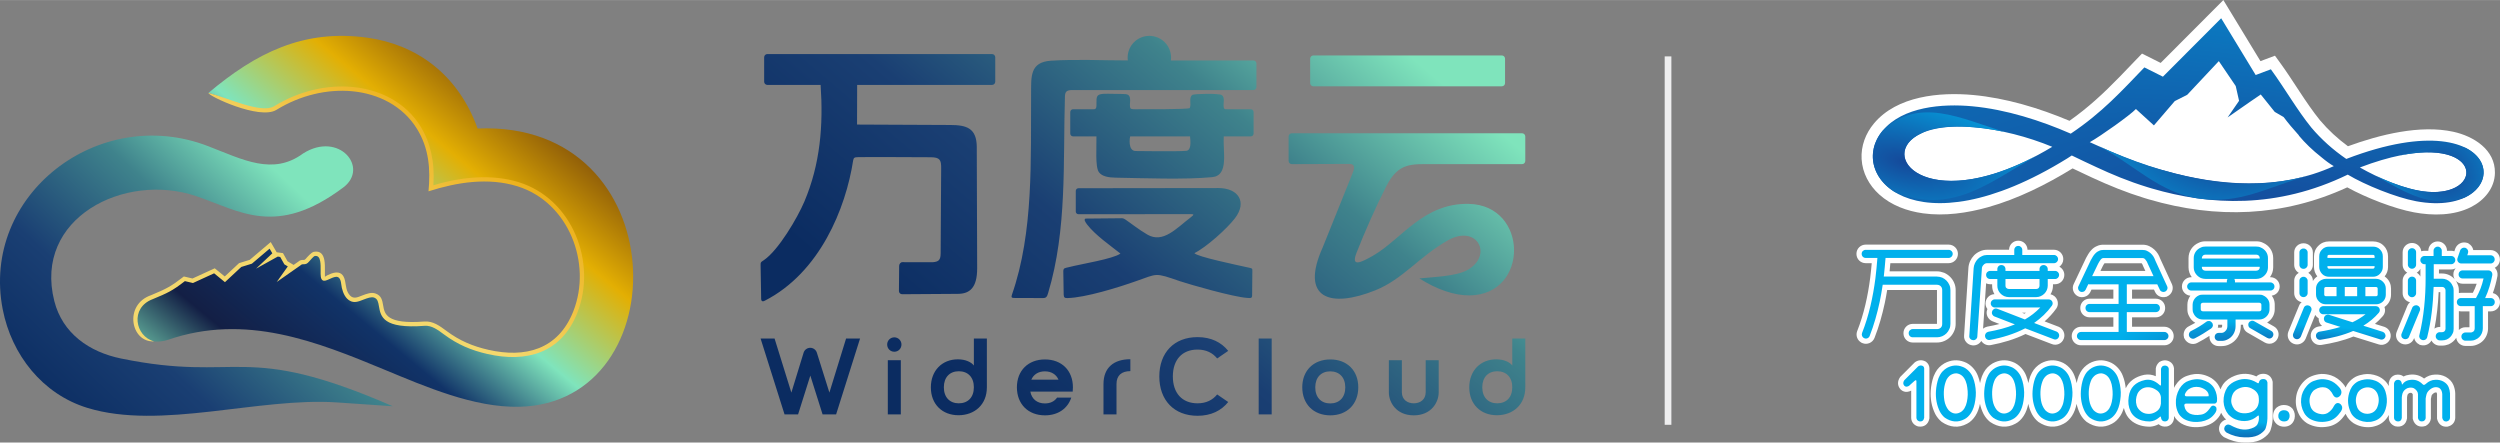
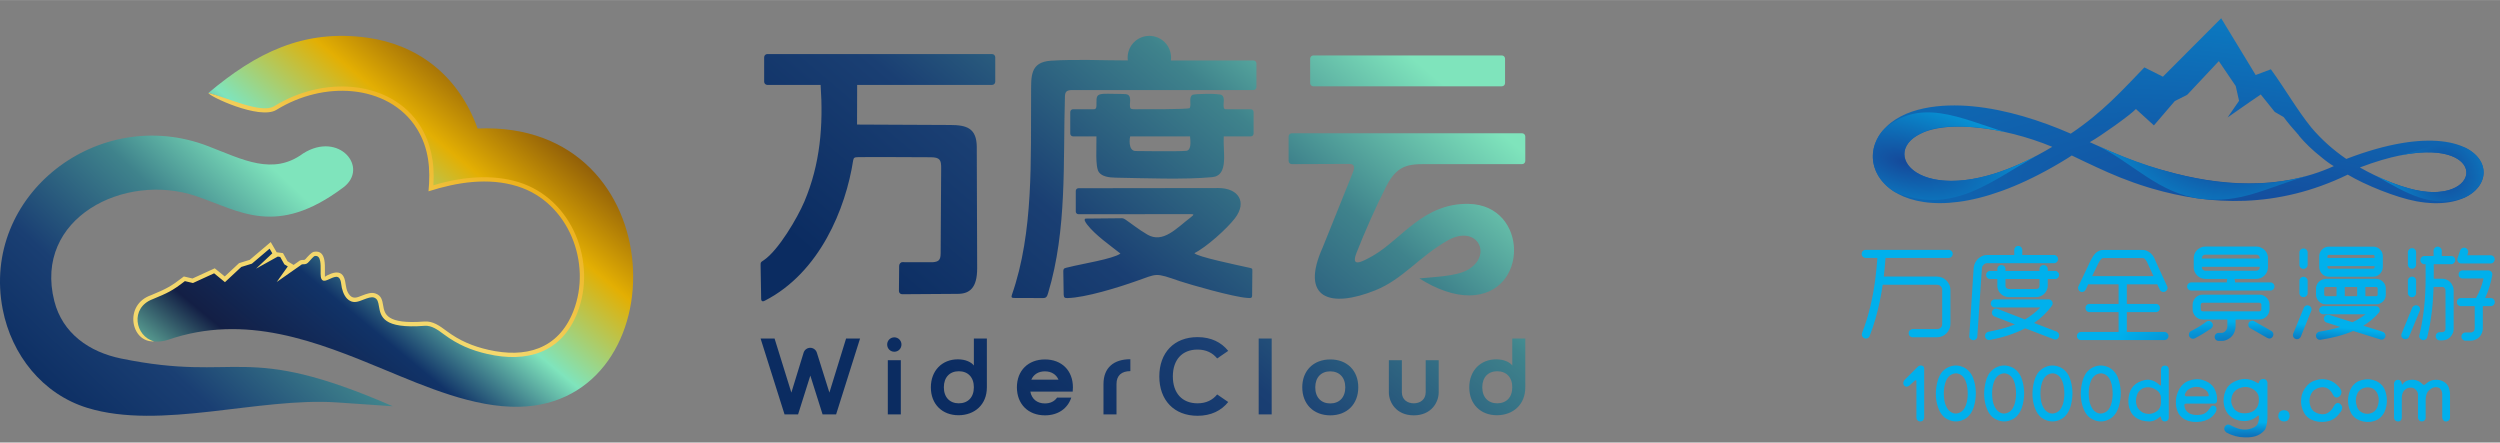
<svg xmlns="http://www.w3.org/2000/svg" xmlns:xlink="http://www.w3.org/1999/xlink" xml:space="preserve" width="3242px" height="574px" version="1.1" style="shape-rendering:geometricPrecision; text-rendering:geometricPrecision; image-rendering:optimizeQuality; fill-rule:evenodd; clip-rule:evenodd" viewBox="0 0 2653.72 469.69">
  <rect x="0" y="0" width="2653.72" height="469.69" fill="#808080" stroke="none" />
  <defs>
    <style type="text/css">
   
    .fil4 {fill:#EEEEEF}
    .fil5 {fill:white;fill-rule:nonzero}
    .fil0 {fill:url(#id0)}
    .fil3 {fill:url(#id1)}
    .fil1 {fill:url(#id2)}
    .fil11 {fill:url(#id3)}
    .fil6 {fill:url(#id4)}
    .fil9 {fill:url(#id5)}
    .fil10 {fill:url(#id6)}
    .fil7 {fill:url(#id7)}
    .fil8 {fill:url(#id8)}
    .fil2 {fill:url(#id9);fill-rule:nonzero}
   
  </style>
    <linearGradient id="id0" gradientUnits="userSpaceOnUse" x1="304.2" y1="191.82" x2="62.42" y2="451.41">
      <stop offset="0" style="stop-opacity:1; stop-color:#7FE4BC" />
      <stop offset="0.29" style="stop-opacity:1; stop-color:#3F838C" />
      <stop offset="0.651" style="stop-opacity:1; stop-color:#1A3F73" />
      <stop offset="1" style="stop-opacity:1; stop-color:#0B2C61" />
    </linearGradient>
    <linearGradient id="id1" gradientUnits="userSpaceOnUse" xlink:href="#id0" x1="1439.73" y1="11.07" x2="1070.27" y2="446.91">
  </linearGradient>
    <linearGradient id="id2" gradientUnits="userSpaceOnUse" x1="478.44" y1="-18.09" x2="138.5" y2="392.64">
      <stop offset="0" style="stop-opacity:1; stop-color:#5A290C" />
      <stop offset="0.259" style="stop-opacity:1; stop-color:#E3AF03" />
      <stop offset="0.459" style="stop-opacity:1; stop-color:#7FE4BC" />
      <stop offset="0.631" style="stop-opacity:1; stop-color:#113368" />
      <stop offset="0.82" style="stop-opacity:1; stop-color:#131F45" />
      <stop offset="1" style="stop-opacity:1; stop-color:#7FE4BC" />
    </linearGradient>
    <radialGradient id="id3" gradientUnits="userSpaceOnUse" gradientTransform="matrix(-0.686 0.519 -1.47 -0.596 3665 -775)" cx="2023.23" cy="173.12" r="129.66" fx="2023.23" fy="173.12">
      <stop offset="0" style="stop-opacity:1; stop-color:#15499A" />
      <stop offset="1" style="stop-opacity:1; stop-color:#00B0EC" />
    </radialGradient>
    <radialGradient id="id4" gradientUnits="userSpaceOnUse" gradientTransform="matrix(-0.304 -0.344 2.244 0.136 2367 1171)" xlink:href="#id3" cx="2460.01" cy="374.88" r="94.26" fx="2460.01" fy="374.88">
  </radialGradient>
    <radialGradient id="id5" gradientUnits="userSpaceOnUse" gradientTransform="matrix(-0.466 0.425 -0.875 -0.361 3595 -770)" xlink:href="#id3" cx="2350.6" cy="168.72" r="206.68" fx="2350.6" fy="168.72">
  </radialGradient>
    <radialGradient id="id6" gradientUnits="userSpaceOnUse" gradientTransform="matrix(-0.865 -0.025 -0.093 -0.919 4857 418)" xlink:href="#id3" cx="2595.39" cy="184.25" r="128.22" fx="2595.39" fy="184.25">
  </radialGradient>
    <radialGradient id="id7" gradientUnits="userSpaceOnUse" gradientTransform="matrix(-0.304 -0.302 2.244 0.119 2116 1153)" xlink:href="#id3" cx="2438.15" cy="474.06" r="80.32" fx="2438.15" fy="474.06">
  </radialGradient>
    <radialGradient id="id8" gradientUnits="userSpaceOnUse" gradientTransform="matrix(-0.304 -0.695 2.244 0.274 2660 1881)" xlink:href="#id3" cx="2454.8" cy="241.15" r="687.17" fx="2454.8" fy="241.15">
  </radialGradient>
    <linearGradient id="id9" gradientUnits="userSpaceOnUse" x1="355.94" y1="241.89" x2="480.29" y2="76.26">
      <stop offset="0" style="stop-opacity:1; stop-color:#F4D86D" />
      <stop offset="1" style="stop-opacity:1; stop-color:#EBA503" />
    </linearGradient>
  </defs>
  <g id="Layer_x0020_1">
    <g id="_1585380492144">
      <path class="fil0" d="M321.84 162.76c38.11,-23.96 70.45,15.27 42.5,36.2 -71.37,53.42 -110.04,24.71 -156.4,9.05 -75.72,-25.57 -172.63,23.36 -150.29,111.49 8.74,34.48 37.31,54.11 70.81,60.97 127.15,26.05 128.3,-18.91 288.55,50.7l-58.98 -4.06c-83.43,-5.75 -187.25,29.67 -265.24,5.79 -47.67,-14.6 -80.48,-56.31 -89.89,-104.55 -23.64,-121.25 101.44,-218.3 218.11,-173.24 36.88,14.24 68.65,31.45 100.83,7.65z" />
      <path class="fil1" d="M506.97 136.34c210.02,-8.95 214.14,291.86 44.05,295.36 -47.96,0.99 -99.26,-21.3 -142.85,-39.36 -71.85,-29.78 -147.4,-60.2 -229.95,-31.67 -37.44,11.56 -46.7,-35.25 -17.01,-45.3 22.78,-9.48 14.19,-3.79 34.5,-19.51l8.86 2.09 23.04 -10.57 11.06 9.04 16.24 -15.15 11.36 -3.51 20.5 -17.39 5.17 8.88 -5.27 4.95 7.83 -4.35 4.42 0.81 4.58 8.21 5.25 3.19 -5.52 7.77 14.44 -10.12c3.69,-3.36 5.17,0.37 8.54,-3.51 1.19,-1.37 5.56,-6.42 7.35,-6.75 13.9,-2.58 6.68,23.84 10.08,26.06 2.86,1.86 18.78,-13.49 20.82,5.74 0.81,7.62 5.07,19.73 15.46,16.4 7.38,-2.37 13.1,-5.8 18.11,-3.94 15.23,5.64 -9.9,34.62 52.54,29.79 10.59,-0.82 18.62,7.53 28.2,13.99 20.21,13.62 55.3,22.42 79.93,18.19 54.55,-9.36 72.27,-78.08 48.48,-129.17 -28.29,-60.78 -93.22,-64.8 -149.73,-46.71 9.43,-99.48 -90.72,-131.03 -165.27,-85.16 -18.38,11.3 -49.46,-10.88 -70.91,-16.08 50.12,-42.2 100.81,-68.07 168.73,-58.61 51.4,7.16 95.9,38.12 116.97,96.39z" />
      <path class="fil2" d="M160.39 313.24c16.23,-6.75 21.01,-9.14 34.79,-19.85l9.16 2.16 23.62 -10.83 10.61 8.67 15.17 -14.14 11.41 -3.53 22.22 -18.85 6.31 10.83 6.7 0.91 4.82 8.62 6.45 3.92 4.57 -3.2c2.4,-2.16 4.12,-2.12 5.76,-2.08 0.75,0.02 1.47,0.04 2.51,-1.16 1.72,-1.99 6.18,-7.04 8.66,-7.5 7.19,-1.33 10.07,3.01 11.17,8.95 0.65,3.52 0.6,7.57 0.56,11.11 -0.04,3.44 -0.08,6.28 0,6.32 0.24,0.16 1.12,-0.78 2.8,-1.55 2.46,-1.13 5.39,-2.48 8.34,-2.79 4.62,-0.49 8.77,1.29 10.31,9.08 1.06,5.36 1.09,11.01 5.34,15.4 3.85,3.98 8.43,1.52 12.73,-0.11 5.37,-2.03 9.88,-3.74 14.41,-2.06 6.15,2.28 6.97,7.13 7.9,12.57 1.54,9.07 3.43,20.2 43.69,17.09 9.14,-0.71 16.21,4.54 23.7,10.1 13.81,10.26 27.54,16.11 44.41,19.95 38.96,8.87 73.94,-0.21 89.98,-40.69 20.22,-51.01 -4.78,-115.92 -59.09,-132.86 -31.04,-9.68 -64.25,-4.4 -94.54,5.3 2.23,-23.51 0.49,-45.62 -12.17,-66.21 -14.98,-24.34 -40.87,-37.37 -68.79,-40.02 -26.1,-2.47 -54.84,3.99 -80.53,19.79 -17.92,11.03 -72.82,-15.04 -72.1,-18.02 19.08,4.63 56.01,22.56 69.71,14.13 26.53,-16.32 56.29,-22.99 83.35,-20.43 29.35,2.78 56.52,16.6 72.25,42.16 10,16.26 15.21,37.05 13.42,62.2 30.29,-9.2 62.76,-11.99 90.76,-3.26 56.88,17.75 83.17,85.39 61.96,138.9 -16.9,42.64 -54,52.83 -95.21,43.45 -17.52,-3.98 -31.79,-10.08 -46.12,-20.73 -6.79,-5.03 -13.19,-9.78 -20.65,-9.21 -44.4,3.44 -46.68,-9.96 -48.53,-20.89 -0.69,-4.05 -1.31,-7.67 -4.97,-9.03 -2.95,-1.09 -6.73,0.34 -11.23,2.04 -2.49,0.94 -5.57,2.25 -8.21,2.53 -3.93,0.42 -7.03,-1.06 -9.42,-3.53 -3.7,-3.83 -5.63,-10.17 -6.18,-15.4 -0.69,-6.49 -3.08,-7.99 -5.72,-7.71 -2.17,0.23 -4.74,1.41 -6.89,2.4 -2.94,1.36 -5.33,2.45 -7.19,1.24 -2.18,-1.43 -2.13,-5.4 -2.07,-10.2 0.04,-3.33 0.08,-7.14 -0.49,-10.24 -0.64,-3.44 -2.17,-5.97 -5.87,-5.29 -0.98,0.19 -4.89,4.68 -6.01,5.97 -1.91,2.21 -3.25,2.84 -6.09,2.77 -0.76,-0.02 -1.56,-0.04 -2.66,0.97l-0.08 0.07 -25.41 17.8 11.76 -16.54 -3.67 -2.23 -4.36 -7.79 -2.56 -0.47 -23.15 12.88 17.32 -16.29 -2.89 -4.96 -18.78 15.93 -11.3 3.49 -17.32 16.15 -11.5 -9.4 -22.47 10.31 -8.56 -2.02c-13.49,10.49 -18.46,12.62 -34.15,19.14 -24.49,9.2 -18.69,39.57 1.41,44.81 -24.75,1.35 -32.39,-39.04 -3.11,-49.04z" />
    </g>
    <path class="fil3" d="M941.72 365.59c0,4.37 3.33,7.7 7.59,7.7 4.25,0 7.59,-3.33 7.59,-7.7 0,-4.14 -3.34,-7.59 -7.59,-7.59 -4.26,0 -7.59,3.45 -7.59,7.59zm-70.63 -275.53c2.9,42.92 -0.32,83.83 -17.27,123.87 -7.32,17.28 -27.54,51.67 -42.94,62.1 -3.53,2.39 -3.58,2.11 -3.5,6.34l0.57 33.4c-0.01,1.28 -0.37,5.53 3.76,3.41 58.56,-29.9 86.09,-98.15 93.94,-149.15 0.6,-2.71 1.26,-3.26 5.57,-3.31 25.4,-0.25 51.02,0.11 76.45,0.12 10.08,0 11.42,2.92 11.37,11.32l-0.56 90.94c-0.07,7 -2.28,8.62 -8.21,9.16l-32.44 -0.05c-1.86,0 -3.38,2.02 -3.39,3.89l-0.23 26.75c-0.01,1.87 1.53,3.41 3.39,3.39l59.17 -0.39c12.44,-0.08 20.49,-6.27 20.48,-27.03l-0.42 -128.8c-0.06,-20.2 -10.95,-23.34 -27.87,-23.42l-99.22 -0.46 0.11 -42.08 143.21 0c1.86,0 3.39,-1.53 3.39,-3.39l0 -25.98c0,-1.86 -1.53,-3.38 -3.39,-3.38l-238.53 0c-1.86,0 -3.39,1.52 -3.39,3.38l0 25.98c0,1.86 1.53,3.39 3.39,3.39l56.56 0zm326.07 -25.98c-26.33,-0.01 -55.71,-1.43 -81.64,0.28 -22.44,1.48 -20.9,17.14 -21.03,34.48 -0.51,69.84 2.95,147.4 -20.42,214.18 -0.95,2.87 0.11,3.2 3.29,3.21l29.92 0.08c3.58,0.01 4.27,-1.91 5.35,-5.5 20.21,-67.38 15.72,-138.8 17.78,-208.15 0.15,-4.99 1.32,-6.81 6.65,-7.14l193.39 0c1.79,0 3.25,-1.46 3.25,-3.25l0 -24.94c0,-1.79 -1.46,-3.25 -3.25,-3.25l-87.56 0c0.13,-0.99 0.2,-2 0.2,-3.02 0,-12.74 -10.33,-23.06 -23.06,-23.06 -12.74,0 -23.06,10.32 -23.06,23.06 0,1.02 0.06,2.03 0.19,3.02zm-52.39 135.63l148.48 -0.19c20.9,-0.03 31.1,14.54 17.58,32.16 -8.29,10.82 -30.12,30.58 -42.99,36.95 2.68,3.76 44.2,12.39 58.02,15.44 3.55,0.78 3.52,0.87 3.5,3.5l-0.25 26.19c-0.03,3.04 -2.1,2.6 -5.07,2.41 -15.04,-0.97 -61.39,-14.36 -71.49,-17.73 -27.46,-9.48 -23.31,-8.1 -46.67,-0.07 -18.55,6.6 -53.79,17.55 -72.76,17.96 -2.7,0.06 -3.99,-0.38 -4.04,-3.7l-0.4 -24.51c-0.06,-3.94 2.01,-3.63 5.33,-4.49 14.19,-3.65 47.17,-8.72 55.33,-14.54 -11.25,-8.91 -26.39,-19.37 -35.21,-30.61 -2.22,-2.84 -4,-5.94 -1.73,-6.53l36.34 -0.35c2.67,-0.02 3.34,-0.26 5.72,1.28 4.53,2.95 14.78,11.09 23.54,16.11 16.59,9.51 30.71,-6.69 45.69,-18.16 5.07,-3.87 3.55,-3.61 -2.54,-3.6l-116.38 0.09c-1.57,0 -2.85,-1.29 -2.85,-2.86l0 -21.89c0,-1.57 1.28,-2.85 2.85,-2.86zm-5.73 -83.83l21.51 0c3.14,0.19 3.48,-1.69 3.34,-6.77 -0.33,-11.62 2.4,-9.62 27.73,-9.42 4.55,0.03 7.02,0.38 7.8,4.18 0.58,2.83 -0.24,6.16 0.01,8.66 0.14,3.38 1.52,3.23 5.21,3.35 8.99,0 55.12,0.27 58.22,-1.2 2.11,-4.28 -1.39,-11.46 3,-14.09 1.97,-1.17 28.4,-1.74 31.11,0.27 3.54,2.61 1.4,8.31 1.93,12.3 0.32,2.46 0.69,2.82 3.47,2.72l25.33 0c1.64,0 2.98,1.34 2.98,2.98l0 22.85c0,1.64 -1.34,2.98 -2.98,2.98l-28.71 0c-1.03,16.38 5.7,41.52 -12.26,43.27 -28.64,2.79 -73.15,1.05 -102.49,0.55 -7.63,-0.13 -14.43,-1.29 -17.76,-5.8 -4.16,-5.64 -2.35,-27.68 -2.63,-38.02l-24.81 0c-1.63,0 -2.98,-1.34 -2.98,-2.98l0 -22.85c0,-1.64 1.35,-2.98 2.98,-2.98zm124.19 28.81l-63.56 0c-0.23,0.17 -3.07,15.89 6.28,15.55 5.22,-0.01 41.38,0.64 52.99,-0.18 5.88,-0.41 4.77,-9.79 4.29,-15.37zm172.34 39.53l-31.51 78.25c-24.39,54.23 7.61,65.03 55.93,45.57 29.35,-11.82 46.18,-35.55 76.82,-52.94 31.45,-17.85 48.75,16.32 20.34,31.7 -12.05,6.53 -36.47,7.18 -50.5,8.68 18.59,11.77 37.21,18.15 53.26,18.01 63.41,-0.55 62.89,-95.96 -1.06,-97.15 -47.82,-0.88 -71.12,37.31 -100.66,54.56 -14.89,8.69 -24.06,12.24 -18.31,-2.47 8.13,-20.79 20.1,-48.25 31.73,-70.94 12.96,-25.28 26.4,-23.32 50.32,-23.32l93.76 0c1.86,0 3.39,-1.53 3.39,-3.39l0 -25.98c0,-1.86 -1.53,-3.39 -3.39,-3.39l-244.44 0c-1.86,0 -3.39,1.53 -3.39,3.39l0 25.98c0,1.86 1.53,3.39 3.39,3.39l60.41 -0.25c9.36,-0.36 4.42,8.43 3.91,10.3zm-41.44 -125.44l200.07 0c1.86,0 3.39,1.53 3.39,3.39l0 25.98c0,1.86 -1.53,3.39 -3.39,3.39l-200.07 0c-1.87,0 -3.39,-1.53 -3.39,-3.39l0 -25.98c0,-1.86 1.52,-3.39 3.39,-3.39zm-561.35 380.99l14.38 0 12.99 -41.17 13 41.17 14.38 0 25.41 -80.51 -14.83 0 -17.71 57.39 -13.24 -42.14c-0.87,-3.12 -3.72,-5.4 -7.11,-5.4 -3.41,0 -6.27,2.31 -7.11,5.46l-12.91 42.08 -17.83 -57.39 -14.84 0 25.42 80.51zm772.49 -80.51l0 28.64c-2.76,-3.56 -8.74,-6.55 -17.02,-6.55 -16.68,0 -28.64,11.96 -28.64,29.78 0,17.72 11.96,29.56 29.33,29.56 16.91,0 30.14,-11.04 30.14,-29.56l0 -51.87 -13.81 0zm-31.85 51.76c0,-10.7 6.32,-17.02 15.87,-17.02 9.66,0 15.98,6.32 15.98,17.02 0,10.69 -6.32,17.02 -15.98,17.02 -9.55,0 -15.87,-6.33 -15.87,-17.02zm-72.71 29.79c18.97,0 26.45,-14.27 26.45,-24.27l0 -34.27 -13.8 0 0 33.93c0,8.05 -5.98,11.84 -12.65,11.84 -6.67,0 -12.66,-3.79 -12.66,-11.84l0 -33.93 -13.8 0 0 34.27c0,10 7.48,24.27 26.46,24.27zm-118.37 -29.79c0,17.83 11.96,29.79 29.79,29.79 17.82,0 29.67,-11.96 29.67,-29.79 0,-17.71 -11.85,-29.56 -29.67,-29.56 -17.83,0 -29.79,11.85 -29.79,29.56zm13.8 0.11c0,-10.69 6.33,-17.02 15.87,-17.02 9.66,0 15.99,6.33 15.99,17.02 0,10.7 -6.33,17.03 -15.99,17.03 -9.54,0 -15.87,-6.33 -15.87,-17.03zm-60.06 28.64l13.8 0 0 -80.51 -13.8 0 0 80.51zm-105.48 -40.25c0,25.07 15.52,41.75 40.59,41.75 14.27,0 25.19,-5.41 32.55,-14.61l-11.73 -8.05c-4.83,5.98 -11.73,9.43 -20.82,9.43 -16.56,0 -26.22,-11.04 -26.22,-28.52 0,-17.49 9.66,-28.53 26.22,-28.53 9.09,0 15.99,3.45 20.82,9.44l11.73 -8.06c-7.36,-9.2 -18.28,-14.6 -32.55,-14.6 -25.07,0 -40.59,16.67 -40.59,41.75zm-59.26 8.05l0 32.2 13.81 0 0 -32.2c0,-9.2 5.52,-13.69 14.72,-13.69l0 -12.65c-17.48,0 -28.53,8.86 -28.53,26.34zm-76.61 -4.6c2.41,-5.64 7.59,-8.86 14.37,-8.86 6.9,0 12.08,3.22 14.49,8.86l-28.86 0zm14.37 25.19c-8.16,0 -13.92,-4.6 -15.41,-12.54l44.97 0c0.12,-1.5 0.23,-2.99 0.23,-4.6 0,-17.71 -11.85,-29.56 -29.67,-29.56 -17.83,0 -29.79,11.85 -29.79,29.56 0,17.83 11.96,29.79 29.79,29.79 13.91,0 24.15,-7.25 27.95,-18.86l-15.07 0c-2.76,4.02 -7.25,6.21 -13,6.21zm-75.35 -68.9l0 28.64c-2.76,-3.56 -8.74,-6.55 -17.02,-6.55 -16.68,0 -28.64,11.96 -28.64,29.78 0,17.72 11.96,29.56 29.33,29.56 16.9,0 30.13,-11.04 30.13,-29.56l0 -51.87 -13.8 0zm-31.86 51.76c0,-10.7 6.33,-17.02 15.87,-17.02 9.66,0 15.99,6.32 15.99,17.02 0,10.69 -6.33,17.02 -15.99,17.02 -9.54,0 -15.87,-6.33 -15.87,-17.02zm-59.48 28.75l13.8 0 0 -57.5 -13.8 0 0 57.5z" />
-     <rect class="fil4" x="1767.04" y="59.79" width="7.11" height="391.05" />
    <g id="_1585380497760">
-       <path id="registered_trademark.svg" class="fil5" d="M2196.73 128.16c19.6,-13.78 36.22,-29.17 53.05,-46.49 5.97,-6.15 11.87,-12.37 17.82,-18.53l6.12 -6.35 19.8 9.92 66.54 -66.71 39.4 64.82 15.39 -5.78 5.37 7.39c14.57,20.03 26.97,42.04 42.5,61.26 8.77,10.33 18.71,19.47 29.6,27.47 33.79,-12.36 76.73,-23.05 111.81,-15.38 21.51,4.71 44.59,18.91 44.2,43.68 -0.26,16.27 -11.31,29.09 -25.26,36.2 -18.32,9.34 -40.83,9.35 -60.62,5.67 -21.16,-3.94 -50.5,-15.33 -70.87,-26.53 -68,31.28 -138.93,33.75 -210.69,12.73 -1.02,-0.3 -2.05,-0.61 -3.06,-0.92 -0.39,-0.11 -0.78,-0.23 -1.17,-0.35l-0.42 -0.13c-19.28,-5.91 -37.44,-13.33 -55.73,-21.78 -6.87,-3.18 -13.72,-6.42 -20.48,-9.66 -27.78,17.12 -58.18,32.29 -89.67,41.16 -22.11,6.23 -46.18,9.68 -69.09,6.52 -16.87,-2.33 -33.68,-8.43 -46.46,-19.99 -10.81,-9.78 -17.9,-22.87 -18.74,-37.56 -0.8,-13.93 4.21,-27.18 13.08,-37.82 24.43,-29.32 69.78,-33.5 105.32,-30.23 34.71,3.19 70.04,13.84 102.26,27.39zm-20.17 184.19c6.65,1.28 10.21,9.15 6.16,15.08l-0.07 0.1c-3.59,5.01 -7.74,9.51 -12.33,13.54l14.91 5.72 0.11 0.05c4.77,2.08 7.23,7.62 5.37,12.52l-0.11 0.28 -0.07 0.13c-1.94,4.94 -7.66,7.43 -12.6,5.36l-27.88 -10.65c-11.59,5.67 -24.22,9.39 -36.86,11.76l-0.12 0.02c-4.04,0.67 -7.88,-1.2 -9.95,-4.43 -1.75,2.94 -5.03,4.88 -8.64,4.73l-0.46 -0.01 -0.26 -0.03c-2.48,-0.27 -4.7,-1.27 -6.37,-3.13 -1.92,-1.99 -2.79,-4.6 -2.52,-7.34l4.58 -71.8c0.32,-4.96 2.57,-9.72 5.99,-13.29l0.09 -0.09c1.71,-1.7 3.72,-3.1 5.93,-4.07 2.41,-1.18 5.06,-1.77 7.75,-1.77l23.36 0c0.1,-5.29 4.36,-9.6 9.69,-9.6l0.22 0c5.34,0 9.6,4.31 9.7,9.6l28.17 0c5.34,0 9.81,4.46 9.81,9.79l0 0.22c0,3.29 -1.66,6.22 -4.18,8 3.11,1.63 5.27,4.9 5.27,8.59l0 0.21c0,5.32 -4.35,9.8 -9.7,9.8l-2.34 0 0 1.55c0,3.34 -0.97,6.48 -2.65,9.16zm-59.48 -0.18c-1.58,-2.63 -2.46,-5.69 -2.46,-8.98l0 -1.55 -2.13 0c-1.52,0 -2.96,-0.35 -4.25,-0.96l-3.22 48.13c1.19,-1 2.62,-1.74 4.23,-2.11l0.15 -0.04 0.14 -0.02c4.31,-0.77 8.62,-1.68 12.87,-2.79l-7.23 -2.8c-4.98,-1.93 -7.65,-7.47 -5.82,-12.35l0.16 -0.47 0.05 -0.12c0.02,-0.04 0.03,-0.08 0.05,-0.12 -1.26,-1.65 -2.01,-3.7 -2.01,-5.92l0 -0.11c0,-5.27 4.24,-9.61 9.47,-9.79zm29.2 19.69l2.64 1.02c0.53,-0.33 1.06,-0.67 1.58,-1.02l-4.22 0zm178.76 -18.04c-4.99,-0.44 -8.95,-4.66 -8.95,-9.76l0 -0.1c0,-5.33 4.46,-9.8 9.8,-9.8l0.67 0c-2.19,-2.94 -3.47,-6.53 -3.47,-10.39l0 -9.93c0,-7.13 4.26,-13.41 10.77,-16.19 2.29,-1.16 4.69,-1.57 7.25,-1.57l53.84 0c2.54,0 4.95,0.4 7.22,1.56 6.53,2.78 10.8,9.06 10.8,16.2l0 9.93c0,3.87 -1.29,7.45 -3.48,10.39l0.57 0c5.38,0 9.8,4.41 9.8,9.8l0 0.1c0,4.98 -3.66,9.05 -8.44,9.7 0.73,0.96 1.35,2 1.86,3.12 0.92,2.02 1.33,4.29 1.33,6.5l0 4.91c0,5.84 -3.19,11.07 -8.08,14.02l6.97 3.97c4.85,2.56 6.62,8.5 3.99,13.29 -1.21,2.34 -3.28,4.03 -5.79,4.85l-0.26 0.08 -0.26 0.06c-2.53,0.56 -4.95,0.18 -7.21,-1.08l-17.94 -10.3c-3.24,-1.72 -5.04,-5.09 -5.06,-8.55l-2.37 0 0 1.45c0,8.41 -4.56,16.06 -12.34,19.47 -2.62,1.28 -5.39,1.78 -8.3,1.78l-2.84 0c-5.5,0 -9.81,-4.3 -9.81,-9.8 0,-0.37 0.02,-0.74 0.06,-1.11 -4.26,2.74 -8.64,5.3 -13.15,7.61 -4.86,2.48 -10.74,0.38 -13.24,-4.38l-0.71 -1.36 0 -0.55c-1.25,-4.45 0.85,-9.35 5.11,-11.44 2.35,-1.15 4.65,-2.39 6.9,-3.72 -2.98,-1.66 -5.39,-4.28 -6.89,-7.64 -1.09,-2.09 -1.5,-4.3 -1.5,-6.65l0 -4.91c0,-3.45 1.14,-6.8 3.15,-9.56zm29.45 30.81c0.02,0.33 0.03,0.67 0.03,1.01l0 0.74 -0.15 0.61c-0.06,0.27 -0.13,0.54 -0.21,0.8 0.31,-0.03 0.63,-0.05 0.96,-0.05l2.82 0c0.09,-0.07 0.22,-0.21 0.28,-0.28l0.14 -0.16 0.15 -0.15c0.21,-0.21 0.26,-0.81 0.26,-1.07l0 -1.45 -4.28 0zm105.29 -51.36c-2.23,-2.83 -3.51,-6.29 -3.51,-9.94l0 -11.24c0,-4.34 1.52,-8.23 4.66,-11.25 2.98,-3.08 6.89,-4.65 11.17,-4.65l46.95 0c4.32,0 8.4,1.6 11.27,4.64 3.07,3.06 4.56,6.95 4.56,11.26l0 11.24c0,3.73 -1.33,7.23 -3.59,9.97 0.7,0.5 1.35,1.06 1.97,1.67 3.13,2.95 4.79,6.99 4.79,11.28l0 6.44c0,5.44 -2.64,10.24 -6.95,13.09 1.14,3.09 0.76,6.75 -1.76,9.69 -2.55,2.99 -5.35,5.74 -8.36,8.25l10 3.14 0.08 0.03c4.94,1.74 7.78,7.03 6.29,12.09l-0.02 0.09 -0.04 0.1c-0.84,2.51 -2.6,4.58 -4.97,5.76 -2.36,1.18 -4.93,1.39 -7.34,0.59l-26.84 -8.38c-10.84,4.43 -22.42,7.14 -33.96,8.92 -5.43,0.83 -10.34,-2.75 -11.23,-8.18l-0.09 -0.56 0.02 -0.33c-0.5,-5.07 3.23,-9.68 8.3,-10.48 1.21,-0.19 2.42,-0.4 3.63,-0.61 -2.41,-1.94 -3.76,-4.97 -3.56,-8.12 -1.51,-0.86 -2.77,-2.11 -3.65,-3.6l-10.25 25.42 -0.07 0.15c-2.26,4.76 -7.85,7.06 -12.66,5.09 -5.04,-1.96 -7.46,-7.49 -5.67,-12.56l0.04 -0.13 11.27 -27.36c0.6,-1.68 1.63,-3.07 2.92,-4.12 -4.53,-0.88 -7.92,-4.82 -7.92,-9.62l0 -13.1c0,-3.58 1.96,-6.73 4.86,-8.44 -2.91,-1.69 -4.86,-4.84 -4.86,-8.47l0 -13.2c0,-5.4 4.44,-9.69 9.81,-9.69l0.22 0c5.32,0 9.8,4.34 9.8,9.69l0 13.2c0,3.61 -1.98,6.77 -4.9,8.47 2.91,1.72 4.9,4.89 4.9,8.44l0 0.29c1.18,-1.97 2.78,-3.67 4.69,-4.97zm147.49 65.25c-1.88,3.01 -4.54,5.31 -7.87,6.84l-0.16 0.07 -0.16 0.07c-2.17,0.83 -4.38,1.28 -6.71,1.28l-2.63 0c-3.81,0 -7.14,-2.21 -8.76,-5.41 -2.02,3.82 -6.42,5.92 -10.85,4.94l-1.78 -0.4 -0.37 -0.37c-2.79,-1.28 -4.76,-3.86 -5.38,-6.79l-0.24 0.6c-1.91,5.09 -7.83,7.49 -12.84,5.44l-1.12 -0.48 -0.21 -0.2c-4.3,-2.41 -6.01,-7.73 -4.02,-12.2l11.31 -27.58 0.03 -0.06c0.61,-1.4 1.54,-2.6 2.67,-3.53 -4.4,-0.95 -7.8,-4.94 -7.8,-9.58l0 -13.32c0,-3.6 1.99,-6.77 4.91,-8.47 -2.91,-1.71 -4.91,-4.88 -4.91,-8.44l0 -13.31c0,-5.34 4.48,-9.79 9.81,-9.79l0.22 0c5.06,0 9.27,3.89 9.76,8.83 0.99,-0.35 2.05,-0.54 3.16,-0.54l4.31 0 0 -0.14c0,-5.33 4.48,-9.79 9.81,-9.79l0.21 0c5.33,0 9.81,4.46 9.81,9.79l0 0.14 4.53 0c1.14,0 2.23,0.2 3.25,0.56l1.03 -3 0.06 -0.15c1.96,-4.78 7.14,-7.31 12.12,-5.91l1.52 0.43 0.5 0.49c2.61,1.45 4.37,3.98 4.89,6.82l18.44 0c5.39,0 9.81,4.4 9.81,9.79l0 0.22c0,3.83 -2.24,7.16 -5.47,8.77 0.23,0.22 0.46,0.45 0.67,0.7 1.84,2.12 2.52,4.92 2.24,7.68l-0.02 0.24 -0.05 0.24c-1.16,6.1 -2.73,12.15 -4.85,18 4.36,0.99 7.58,4.87 7.58,9.54l0 0.11c0,5.44 -4.36,9.8 -9.8,9.8l-2.89 0 0 18.03c0,4.9 -1.96,9.75 -5.43,13.22 -1.63,1.62 -3.57,2.93 -5.7,3.79 -2.29,1.1 -4.78,1.62 -7.32,1.62l-5.58 0c-4.98,0 -9.13,-3.76 -9.73,-8.59zm2.75 -8.29c1.78,-1.8 4.26,-2.93 6.98,-2.93l4.31 0 0 -16.85 -9.13 0c-0.73,0 -1.44,-0.08 -2.12,-0.23l0 18.8c0,0.41 -0.02,0.81 -0.04,1.21zm0.04 -39.25c0.68,-0.15 1.39,-0.23 2.12,-0.23l12.74 0c1.62,-3.16 2.97,-6.34 4.06,-9.66l-14.94 0c-2.91,0 -5.51,-1.24 -7.3,-3.23 0.72,1.03 1.33,2.13 1.79,3.34 1.1,2.18 1.53,4.44 1.53,6.9l0 2.88zm-4.3 -14.41c-0.97,-1.52 -1.53,-3.33 -1.53,-5.27l0 -0.11c0,-2.49 0.92,-4.75 2.43,-6.47 -1.39,0.77 -2.98,1.21 -4.66,1.21l-13.06 0 0 4.31 3.43 0c4.75,0 9.33,1.99 12.6,5.42l0.11 0.12c0.23,0.26 0.46,0.52 0.68,0.79zm-36.55 -11.33c-0.85,1.72 -2.2,3.16 -3.85,4.13 1.66,0.97 3,2.4 3.85,4.12l0 -8.25zm14.93 63.51c1.59,-1.12 3.53,-1.77 5.6,-1.77l0.59 0 0 -36.94 -1.74 0c-0.61,13 -1.97,26.02 -4.45,38.71zm-340.82 -1.99l0 -9.99 -25.33 0c-5.44,0 -9.81,-4.35 -9.81,-9.79l0 -0.22c0,-5.44 4.37,-9.79 9.81,-9.79l25.33 0 0 -9.66 -23.22 0 -1.34 2.82 -0.11 0.18c-1.27,2.23 -3.18,3.93 -5.66,4.6 -2.39,0.79 -5.02,0.63 -7.29,-0.5 -4.8,-2.4 -6.83,-8.31 -4.47,-12.99l13.08 -27.63c0.74,-1.46 1.56,-2.89 2.44,-4.27 0.96,-1.61 2.1,-3.09 3.42,-4.42 1.55,-1.68 3.4,-3.01 5.51,-3.87 2.3,-1.16 4.62,-1.55 7.19,-1.55l41.26 0c2.62,0 5.17,0.43 7.5,1.64 3.78,1.84 6.8,4.6 9.03,8.15l0.09 0.15c0.9,1.54 1.68,3.17 2.27,4.85l12.51 27.22c2.14,4.86 -0.11,10.49 -4.87,12.77l-1.26 0.6 -0.48 0c-4.55,1.23 -9.45,-0.99 -11.34,-5.28l-1.17 -2.47 -23.26 0 0 9.66 25.32 0c5.44,0 9.81,4.35 9.81,9.79l0 0.22c0,5.44 -4.37,9.79 -9.81,9.79l-25.32 0 0 9.99 34.41 0c5.33,0 9.8,4.46 9.8,9.79l0 0.22c0,5.35 -4.48,9.68 -9.8,9.68l-88.66 0c-5.37,0 -9.8,-4.28 -9.8,-9.68l0 -0.22c0,-5.38 4.42,-9.79 9.8,-9.79l34.42 0zm-236.73 -67.49c-0.25,2.89 -0.52,5.78 -0.81,8.67l50.25 0c2.63,0 5.12,0.59 7.58,1.51l0.2 0.07 0.2 0.09c4.61,2.15 8.24,5.76 10.21,10.3 1.19,2.52 1.69,5.2 1.69,7.98l0 35.78c0,2.68 -0.49,5.4 -1.65,7.81 -2.04,4.74 -5.67,8.38 -10.4,10.43 -2.5,1.08 -5.11,1.6 -7.83,1.6l-25.72 0c-5.44,0 -9.81,-4.35 -9.81,-9.8l0 -0.21c0,-5.39 4.42,-9.8 9.81,-9.8l25.72 0c0.01,0 0.03,0 0.04,0 0,-0.01 0,-0.02 0,-0.03l0 -35.78c0,-0.04 0,-0.09 0,-0.14 -0.01,0 -0.03,0 -0.04,0l-52.82 0c-0.74,4.6 -1.54,9.2 -2.52,13.76 -2.71,12.62 -6.2,25.06 -10.91,37.08 -1.99,5.09 -7.86,7.67 -12.92,5.5l-1.03 -0.44 -0.21 -0.2c-4.09,-2.3 -5.93,-7.31 -4.33,-11.83l0.04 -0.09 0.03 -0.1c7.17,-18.08 11.36,-37.42 13.85,-56.67 0.66,-5.15 1.15,-10.32 1.6,-15.49l-6.41 0c-5.44,0 -9.8,-4.36 -9.8,-9.79l0 -0.22c0,-5.4 4.43,-9.69 9.8,-9.69l88.11 0c5.32,0 9.8,4.34 9.8,9.69l0 0.22c0,5.38 -4.42,9.79 -9.8,9.79l-61.92 0zm223.01 8.24l47.66 0 -2.58 -5.58 -0.11 -0.34c-0.26,-0.84 -0.7,-1.54 -1.24,-2.22l-39.42 0c-0.69,0.99 -1.39,2.03 -1.91,3.16l-2.4 4.98zm306.09 122.18l0 -3.43 0.11 -0.56c0.75,-3.57 2.92,-6.46 6.42,-7.68l0.34 -0.11 0.35 -0.08c3.35,-0.69 6.29,-0.02 8.46,1.74 1.96,-1.04 4.09,-1.66 6.29,-1.89 5.75,-0.78 11.05,0.63 15.48,4.06 3.36,-2.55 7.23,-4.09 11.55,-4.19 3.95,-0.26 7.81,0.5 11.32,2.34l0.12 0.06c3.6,2 6.57,4.85 8.15,8.72 1.11,2.73 1.79,5.6 1.92,8.55l0.01 0.13 0 26.27 -0.02 0.21c-0.35,4.63 -3.39,7.87 -7.87,8.89l-0.35 0.07 -0.34 0.04c-5.43,0.52 -9.31,-2.77 -10.59,-7.92l-0.17 -0.67 0 -25.92c-0.04,-0.59 -0.14,-1.3 -0.52,-1.78 -1.74,-0.44 -3.24,0.83 -4.48,2.06 -0.34,0.33 -0.58,0.78 -0.77,1.22 -0.3,1.15 -0.57,2.35 -0.74,3.53l0 20.74 -0.04 0.34c-0.4,3.17 -2.2,5.7 -4.95,7.27l-0.54 0.32 -0.6 0.18c-6.09,1.86 -11.26,-0.92 -12.93,-7.1l-0.19 -0.71 0 -25.95c-0.08,-0.47 -0.83,-1.07 -1.36,-1.45 -0.69,-0.19 -1.5,-0.08 -2.2,0.1 -1,0.46 -1.67,1.07 -2,2.03 -0.28,0.88 -0.42,1.88 -0.52,2.81l0 21.88 -0.06 0.4c-0.93,6.37 -5.85,9.62 -12.1,8.27l-0.51 -0.1 -0.47 -0.2c-3.53,-1.49 -5.95,-4.39 -6.19,-8.27l-0.01 -0.17 0 -3.32c-3.24,6.07 -8.25,10.31 -14.98,11.99 -1.44,0.44 -2.92,0.73 -4.43,0.86 -6.34,0.56 -12.47,-0.82 -17.94,-4.09l-0.18 -0.11 -0.18 -0.12c-3.11,-2.21 -5.84,-4.96 -7.5,-8.44 -0.22,-0.45 -0.42,-0.9 -0.62,-1.36 -0.59,0.98 -1.28,1.91 -2.03,2.78 -4.11,5.6 -9.56,9.55 -16.37,10.74 -7.78,1.52 -15.31,0.53 -22.28,-3.3l-0.17 -0.1 -0.16 -0.1c-3.31,-2.14 -6.09,-4.91 -7.98,-8.39 -3.14,-5.74 -4.47,-11.95 -3.71,-18.3 0.58,-6.36 3.26,-11.96 7.46,-16.75l0.08 -0.08c2.56,-2.81 5.61,-5.19 9.22,-6.48 3.15,-1.24 6.46,-2.02 9.84,-2.28l0.1 -0.01 0.09 0c3.48,-0.15 6.94,0.41 10.27,1.42l0.12 0.04c5.03,1.65 9.21,4.81 12.53,8.64 1.25,1.34 2.25,2.8 2.95,4.32 0.63,-1.41 1.37,-2.76 2.23,-4.05l0.09 -0.13 0.08 -0.12c2.24,-3 5.02,-5.46 8.34,-7.2l0.15 -0.07 0.16 -0.07c2.61,-1.18 5.38,-1.94 8.08,-2.36 4.82,-0.87 9.68,-0.13 14.25,1.51 3.66,1.31 6.8,3.55 9.43,6.39l0.1 0.1 0.09 0.11c1.11,1.33 2.07,2.76 2.87,4.28zm-178.7 3.52c0.73,-1.8 1.63,-3.55 2.71,-5.23l0.1 -0.15 0.11 -0.14c3.14,-4.22 7.45,-7.07 12.33,-8.93 7.85,-3 15.57,-2.64 22.87,0.76 1.74,-1.75 4.11,-2.74 6.83,-2.81 5.32,-0.24 9.32,2.89 10.37,8.11l0.11 0.54 0 35.39c0.17,5.19 -0.47,10.3 -2.11,15.23 -1.09,3.83 -4.51,6.79 -7.66,8.98 -4.6,3.21 -10.09,4.49 -15.63,4.72l-0.11 0.01 -4.75 0c-7.5,-0.07 -14.6,-2.19 -21.22,-5.63l-0.39 -0.21 -0.35 -0.26c-4.37,-3.24 -6.02,-8.14 -3.69,-13.17l0.2 -0.45 0.28 -0.4c1.59,-2.27 3.68,-3.77 6,-4.34 -0.54,-0.49 -1.07,-1 -1.58,-1.52l-0.18 -0.19 -0.16 -0.2c-1.34,-1.65 -2.46,-3.39 -3.37,-5.22 -0.62,1.78 -1.64,3.43 -2.85,4.91 -2.3,2.91 -5.09,5.3 -8.42,6.97 -5.77,2.89 -12.14,3.78 -18.54,3.3l-0.16 -0.01c-4.38,-0.46 -8.63,-1.65 -12.44,-3.9l-0.16 -0.09 -0.15 -0.1c-2.96,-2.02 -5.55,-4.53 -7.31,-7.65l0 2.65 -0.07 0.44c-0.63,3.91 -3.14,6.82 -6.99,7.88l-0.32 0.09 -0.34 0.05c-3.52,0.52 -6.51,-0.4 -8.59,-2.43 -2.69,1.48 -5.63,2.38 -8.8,2.63l-0.18 0.01 -0.18 0c-6.74,0.07 -13.21,-1.48 -18.71,-5.46l-0.09 -0.07 -0.09 -0.06c-2.9,-2.29 -5.28,-5.09 -6.75,-8.34 -0.93,-1.94 -1.62,-3.92 -2.1,-5.93 -0.9,2.98 -2.13,5.85 -3.82,8.43 -2.28,3.48 -5.22,6.51 -8.81,8.3 -9.04,4.9 -18.24,3.9 -26.66,-1.81l-0.2 -0.13 -0.18 -0.14c-2.77,-2.24 -4.97,-5.02 -6.66,-8.14l-0.04 -0.08 -0.04 -0.08c-1.73,-3.46 -2.98,-7.05 -3.78,-10.74 -0.9,4.51 -2.4,8.98 -4.91,12.82 -2.28,3.47 -5.22,6.51 -8.8,8.3 -9.05,4.9 -18.25,3.9 -26.67,-1.81l-0.2 -0.13 -0.18 -0.14c-2.76,-2.24 -4.96,-5.02 -6.66,-8.13l-0.04 -0.08 -0.04 -0.09c-1.73,-3.46 -2.98,-7.05 -3.78,-10.74 -0.9,4.51 -2.39,8.98 -4.91,12.82 -2.27,3.47 -5.21,6.51 -8.8,8.3 -9.04,4.9 -18.24,3.9 -26.67,-1.81l-0.19 -0.13 -0.19 -0.14c-2.76,-2.24 -4.96,-5.02 -6.65,-8.14l-0.05 -0.08 -0.04 -0.08c-1.73,-3.46 -2.98,-7.05 -3.78,-10.74 -0.9,4.51 -2.4,8.98 -4.91,12.82 -2.28,3.47 -5.21,6.51 -8.8,8.3 -9.05,4.9 -18.24,3.9 -26.67,-1.81l-0.2 -0.13 -0.18 -0.15c-2.76,-2.23 -4.96,-5.01 -6.65,-8.12l-0.05 -0.08 -0.04 -0.09c-3.87,-7.75 -5.32,-16.17 -4.75,-24.79 0.34,-5.15 1.3,-10.25 3.04,-15.12l0.07 -0.19 0.09 -0.19c0.54,-1.22 1.11,-2.42 1.71,-3.62l0.07 -0.13c2.18,-4.11 5.48,-7.28 9.46,-9.65l0.11 -0.06 0.1 -0.06c6.63,-3.56 13.7,-4.19 20.74,-1.52 3.67,1.26 6.79,3.55 9.42,6.38l0.07 0.08c2.25,2.52 4.07,5.36 5.22,8.55 0.97,2.46 1.7,4.99 2.23,7.57 0.49,-2.43 1.15,-4.82 1.99,-7.16l0.07 -0.19 0.09 -0.19c0.54,-1.22 1.11,-2.42 1.7,-3.61l0.07 -0.14c2.19,-4.11 5.49,-7.28 9.46,-9.65l0.11 -0.06 0.11 -0.06c6.63,-3.56 13.69,-4.19 20.74,-1.52 3.67,1.26 6.79,3.55 9.41,6.38l0.08 0.08c2.25,2.52 4.08,5.37 5.22,8.55 0.97,2.46 1.7,4.99 2.23,7.57 0.49,-2.43 1.15,-4.82 1.99,-7.16l0.07 -0.19 0.09 -0.19c0.54,-1.22 1.11,-2.42 1.7,-3.62l0.07 -0.13c2.19,-4.11 5.49,-7.28 9.47,-9.65l0.1 -0.06 0.11 -0.06c6.63,-3.56 13.69,-4.19 20.74,-1.52 3.67,1.26 6.79,3.55 9.41,6.38l0.08 0.08c2.25,2.52 4.07,5.36 5.21,8.55 0.97,2.46 1.71,4.99 2.24,7.57 0.49,-2.43 1.15,-4.82 1.99,-7.16l0.07 -0.19 0.08 -0.19c0.55,-1.23 1.12,-2.44 1.72,-3.63l0.06 -0.11c2.18,-4.11 5.48,-7.29 9.46,-9.66l0.11 -0.06 0.11 -0.06c6.63,-3.56 13.69,-4.19 20.74,-1.52 3.67,1.26 6.78,3.55 9.41,6.38l0.07 0.07c2.25,2.52 4.08,5.37 5.22,8.56 1.65,4.18 2.61,8.58 3.06,13.04 3.49,-7.55 10.28,-12.28 19.42,-14.22l0.14 -0.03c4.4,-0.82 8.53,-0.22 12.32,1.44l0 -8.12 0.06 -0.41c0.34,-2.3 1.46,-4.29 3.09,-5.92l0.55 -0.55 0.68 -0.38c3.92,-2.16 8.25,-1.95 11.77,0.86l0.15 0.12 0.14 0.13c1.65,1.51 2.59,3.5 2.86,5.72l0.04 0.33 0 20.63c0.32,-0.64 0.65,-1.28 1,-1.91l0.08 -0.14 0.08 -0.13c3.07,-4.84 7.22,-8.84 12.77,-10.62 2.45,-0.87 5.04,-1.56 7.53,-1.79 6.49,-0.74 12.67,0.92 18.25,4.22l0.15 0.09 0.15 0.1c3.27,2.24 6.12,5.07 7.93,8.63 0.52,1.02 0.98,2.05 1.38,3.1zm-328.29 1.34c-1.17,0.65 -2.46,1.07 -3.84,1.26 -2.65,0.43 -5.17,-0.44 -7.14,-2.26l-0.19 -0.18 -0.17 -0.19c-3.43,-3.82 -3.39,-8.66 -0.52,-12.81l0.28 -0.4 0.34 -0.34c4.89,-4.95 9.81,-9.88 14.76,-14.77l0.35 -0.34 0.4 -0.28c3.32,-2.28 7.24,-2.54 10.81,-0.68l0.45 0.23 0.4 0.32c2.01,1.56 3.23,3.75 3.4,6.3l0.01 0.18 0 53.33 -0.1 0.51c-1.12,5.92 -5.69,9.22 -11.66,8.19l-0.41 -0.08 -0.4 -0.13c-3.97,-1.32 -6.5,-4.47 -6.76,-8.67l-0.01 -0.17 0 -29.02zm398.03 15.47c2.57,0.38 4.8,1.66 6.57,3.57l0.33 0.36 0.27 0.41c1.98,3.08 2.52,6.59 1.68,10.14l-0.03 0.15 -0.04 0.14c-1.51,5.16 -5.6,8.06 -10.95,8.06 -4.99,0 -8.98,-2.53 -11.01,-7.11l-0.26 -0.57 -0.12 -0.61c-0.85,-4.35 -0.06,-8.63 3.2,-11.78l0.17 -0.16 0.18 -0.15c2.86,-2.34 6.4,-3.08 10.01,-2.45z" />
      <path class="fil6" d="M2510.83 304.6l0 9.73 11.4 0c0.95,0 1.65,-0.69 1.65,-1.64l0 -6.44c0,-0.96 -0.7,-1.65 -1.65,-1.65l-11.4 0zm-30.62 9.73l0 -9.73 -11.39 0c-0.96,0 -1.66,0.69 -1.66,1.65l0 6.44c0,0.95 0.7,1.64 1.66,1.64l11.39 0zm8.74 0l13.15 0 0 -9.73 -13.15 0 0 9.73zm31.65 -31.88l-50.04 0 0 0.88c0,0.59 0.15,0.9 0.49,1.32 0.23,0.22 0.69,0.44 1.05,0.44l46.95 0c0.42,0 0.78,-0.16 1.04,-0.43 0.37,-0.45 0.51,-0.74 0.51,-1.33l0 -0.88zm-49.58 -11.63c-0.3,0.38 -0.46,0.78 -0.46,1.27l0 1.65 50.04 0 0 -1.65c0,-0.49 -0.17,-0.89 -0.47,-1.27 -0.31,-0.22 -0.69,-0.37 -1.08,-0.37l-46.95 0c-0.32,0 -0.79,0.18 -1.08,0.37zm-132.65 50.48c-1.19,0 -2.31,0.83 -2.31,2.08l0 4.91c0,1.31 1.06,2.08 2.31,2.08l59.87 0c1.21,0 2.2,-0.84 2.2,-2.08l0 -4.91c0,-1.19 -1.05,-2.08 -2.2,-2.08l-59.87 0zm-1.11 -46.91l61.42 0 0 -0.55c0,-1.03 -0.35,-1.85 -0.99,-2.59 -0.78,-0.67 -1.71,-1.02 -2.74,-1.02l-53.84 0c-1.01,0 -2,0.29 -2.72,1.01 -0.74,0.74 -1.13,1.55 -1.13,2.6l0 0.55zm61.42 8.72l-61.42 0 0 0.66c0,0.99 0.35,1.81 1.13,2.49 0.72,0.72 1.71,1.01 2.72,1.01l53.84 0c1.03,0 1.97,-0.36 2.73,-1.02 0.68,-0.68 1,-1.51 1,-2.48l0 -0.66zm-177.91 9.94l65.16 0 -6.06 -13.12c-0.51,-1.61 -1.33,-2.97 -2.44,-4.31 -0.8,-1.15 -1.88,-1.79 -3.3,-1.79l-41.26 0c-1.38,0 -2.4,0.88 -3.19,1.91 -0.98,1.41 -1.95,2.81 -2.68,4.38l-6.23 12.93zm-55.84 3.04l-36.14 0 0 7.1c0,0.98 0.23,1.81 0.98,2.46 0.77,0.68 1.61,1.05 2.64,1.05l29 0c2.11,0 3.52,-1.41 3.52,-3.51l0 -7.1zm399.74 -15.16c0,2.32 -1.93,4.25 -4.26,4.25l-0.22 0c-2.27,0 -4.26,-1.98 -4.26,-4.25l0 -13.31c0,-2.27 1.99,-4.25 4.26,-4.25l0.22 0c2.33,0 4.26,1.93 4.26,4.25l0 13.31zm0 30.23c0,2.32 -1.93,4.24 -4.26,4.24l-0.22 0c-2.27,0 -4.26,-1.97 -4.26,-4.24l0 -13.32c0,-2.32 1.94,-4.24 4.26,-4.24l0.22 0c2.38,0 4.26,1.87 4.26,4.24l0 13.32zm-13.26 48.35c-2.22,-0.87 -3.06,-3.36 -2.1,-5.49l11.27 -27.52c0.9,-2.04 3.45,-3.09 5.53,-2.3l0.13 0.04 0.11 0.11c2.16,0.85 3.2,3.4 2.21,5.5l-11.37 27.48c-0.79,2.22 -3.41,3.21 -5.56,2.33l-0.12 -0.05 -0.1 -0.1zm67.57 -88.61l24.83 0c2.33,0 4.26,1.93 4.26,4.25l0 0.22c0,2.32 -1.93,4.24 -4.26,4.24l-31.19 0c-1.44,0 -2.6,-0.66 -3.49,-1.81 -0.79,-1.18 -1,-2.5 -0.52,-3.84l2.87 -8.33c0.89,-2.17 3.2,-3.29 5.47,-2.67l0.16 0.05 0.13 0.12c2.08,0.82 3.2,3.07 2.56,5.23l-0.82 2.54zm18.96 45.4l5.98 0c2.38,0 4.25,1.87 4.25,4.24l0 0.11c0,2.38 -1.87,4.25 -4.25,4.25l-8.44 0 0 23.58c0,3.42 -1.36,6.86 -3.8,9.29 -1.15,1.15 -2.52,2.07 -4.01,2.64 -1.6,0.79 -3.32,1.15 -5.09,1.15l-5.58 0c-2.33,0 -4.26,-1.92 -4.26,-4.25l0 -0.21c0,-2.32 1.93,-4.25 4.26,-4.25l5.58 0c1.21,0 2.26,-0.52 3.14,-1.22 0.81,-0.9 1.14,-1.95 1.14,-3.15l0 -23.58 -14.68 0c-2.38,0 -4.26,-1.87 -4.26,-4.25l0 -0.11c0,-2.37 1.88,-4.24 4.26,-4.24l16.04 0c3.81,-6.71 6.38,-13.22 8.01,-20.76l-22.19 0c-2.39,0 -4.26,-1.87 -4.26,-4.24l0 -0.11c0,-2.37 1.87,-4.25 4.26,-4.25l27.25 0c1.32,0 2.48,0.54 3.34,1.53 0.81,0.94 1.04,2.24 0.91,3.49 -1.58,8.34 -3.98,16.65 -7.6,24.34zm-54.55 -35.92l0 15.4 8.98 0c3.22,0 6.35,1.37 8.58,3.71 1.1,1.21 1.97,2.46 2.5,3.96 0.81,1.49 1.06,2.98 1.06,4.65l0 40.92c0,1.68 -0.25,3.39 -1.05,4.86 -1.29,2.93 -3.41,5.08 -6.37,6.44 -1.54,0.59 -3.06,0.91 -4.72,0.91l-2.63 0c-2.32,0 -4.25,-1.92 -4.25,-4.24l0 -0.22c0,-2.32 1.93,-4.24 4.25,-4.24l2.63 0c0.97,0 1.79,-0.4 2.48,-1 0.63,-0.72 1.03,-1.54 1.03,-2.51l0 -40.92c0,-0.96 -0.32,-1.8 -1.04,-2.51 -0.68,-0.77 -1.45,-1.1 -2.47,-1.1l-9.11 0c-0.57,17.83 -2.47,35.87 -6.78,53.18 -0.51,2.38 -2.81,3.74 -5.15,3.22l-0.19 -0.04 -0.1 -0.1c-2.21,-0.5 -3.57,-2.86 -2.94,-5.01 4.78,-19.58 6.66,-40.27 6.66,-60.4l0 -14.96 -1.43 0c-2.23,0 -4.15,-2.05 -4.15,-4.25l0 -0.22c0,-2.25 1.87,-4.24 4.15,-4.24l9.86 0 0 -5.69c0,-2.26 1.98,-4.24 4.26,-4.24l0.21 0c2.28,0 4.26,1.98 4.26,4.24l0 5.69 10.08 0c2.33,0 4.26,1.92 4.26,4.24l0 0.22c0,2.26 -1.98,4.25 -4.26,4.25l-18.61 0zm-133.85 30.67c0,2.32 -1.93,4.25 -4.25,4.25l-0.22 0c-2.38,0 -4.26,-1.87 -4.26,-4.25l0 -13.1c0,-2.32 1.93,-4.24 4.26,-4.24l0.22 0c2.26,0 4.25,1.98 4.25,4.24l0 13.1zm0 -30.01c0,2.32 -1.93,4.25 -4.25,4.25l-0.22 0c-2.38,0 -4.26,-1.87 -4.26,-4.25l0 -13.2c0,-2.33 1.94,-4.14 4.26,-4.14l0.22 0c2.25,0 4.25,1.85 4.25,4.14l0 13.2zm1.36 43.33l0.1 0 0.13 0.06c2.13,0.93 3.19,3.42 2.19,5.53l-11.06 27.41c-1,2.12 -3.44,3.19 -5.63,2.29 -2.25,-0.87 -3.25,-3.27 -2.45,-5.53l11.26 -27.36c0.76,-2.28 3.29,-3.33 5.46,-2.4zm57.79 21.3l20.54 6.46c2.15,0.75 3.46,3.05 2.8,5.28 -0.37,1.12 -1.13,2.03 -2.18,2.55 -1.05,0.53 -2.11,0.63 -3.22,0.26l-28.77 -8.98c-10.92,4.71 -22.81,7.53 -34.53,9.33 -2.37,0.37 -4.5,-1.1 -4.9,-3.58l0.01 -0.24c-0.41,-2.29 1.35,-4.41 3.6,-4.76 7.51,-1.18 15.01,-2.79 22.27,-5.04l-14.58 -4.62c-2.25,-0.66 -3.44,-2.98 -2.76,-5.19l0 -0.1 0.02 -0.09c0.63,-2.27 3.05,-3.5 5.31,-2.84l24.82 7.89c4.89,-2.32 9.64,-5.11 13.89,-8.48l-44.93 0c-2.33,0 -4.26,-1.93 -4.26,-4.25l0 -0.11c0,-2.32 1.93,-4.24 4.26,-4.24l55.82 0c3.67,0 5.58,4.2 3.23,6.95 -4.67,5.47 -10.29,10.07 -16.44,13.8zm13.54 -49.78c2.81,0 5.27,1.17 7.23,3.12 2.02,1.9 3.04,4.48 3.04,7.24l0 6.44c0,4.24 -2.4,7.78 -6.29,9.42 -1.28,0.58 -2.58,0.82 -3.98,0.82l-53.41 0c-2.77,0 -5.35,-1.01 -7.24,-3.02 -1.97,-1.85 -3.15,-4.52 -3.15,-7.22l0 -6.44c0,-4.2 2.57,-7.81 6.4,-9.43 1.28,-0.58 2.57,-0.93 3.99,-0.93l53.41 0zm-3.18 -34.15c2.81,0 5.43,0.98 7.35,3.02 2.03,2.02 2.93,4.5 2.93,7.33l0 11.24c0,2.8 -1.17,5.36 -3.13,7.32 -1.84,1.96 -4.46,3.04 -7.15,3.04l-46.95 0c-2.76,0 -5.36,-1.03 -7.26,-3.04 -1.88,-2 -3.02,-4.56 -3.02,-7.32l0 -11.24c0,-2.87 0.93,-5.34 3.03,-7.32 1.94,-2.05 4.43,-3.03 7.25,-3.03l46.95 0zm-195.23 95.07c-0.93,-2.05 -0.02,-4.53 2.01,-5.53 5.64,-2.78 11.04,-6 16.09,-9.76 1.9,-1.41 4.5,-1.16 5.89,0.73l0.1 0.1c0.92,0.91 1.07,2.05 1.07,3.29l0 0.07 -0.02 0.07c-0.25,1.12 -0.88,2.01 -1.8,2.79 -5.62,3.85 -11.4,7.41 -17.47,10.52 -2.15,1.1 -4.7,0.04 -5.79,-2.02l-0.08 -0.14 0 -0.12zm87.09 -5.63c2.14,1.13 2.87,3.69 1.69,5.78 -0.53,1.05 -1.44,1.8 -2.62,2.18 -1.2,0.27 -2.23,0.1 -3.31,-0.5l-18.04 -10.36c-2.04,-1.08 -2.69,-3.82 -1.56,-5.82 1.23,-1.96 3.78,-2.73 5.8,-1.53l18.04 10.25zm-37.86 -12.1l0 7c0,6.24 -3.3,11.93 -9.12,14.44 -1.89,0.94 -3.87,1.26 -5.97,1.26l-2.85 0c-2.43,0 -4.25,-1.82 -4.25,-4.25 0,-2.43 1.82,-4.24 4.25,-4.24l2.85 0c1.81,0 3.27,-0.82 4.47,-2.22 1.33,-1.32 1.89,-3.15 1.89,-4.99l0 -7 -25.95 0c-4.54,0 -8.22,-2.45 -9.99,-6.57 -0.72,-1.32 -0.95,-2.73 -0.95,-4.22l0 -4.91c0,-2.87 1.23,-5.64 3.26,-7.66 0.95,-0.95 2.02,-1.64 3.24,-2.2 1.43,-0.71 2.86,-0.82 4.44,-0.82l59.87 0c1.45,0 2.84,0.13 4.11,0.82 2.58,1.12 4.71,3.07 5.89,5.66 0.58,1.29 0.82,2.79 0.82,4.2l0 4.91c0,4.39 -2.76,8.21 -6.73,9.97 -1.29,0.57 -2.69,0.82 -4.09,0.82l-25.19 0zm-1.36 -43.1c0.44,0.68 0.71,1.48 0.71,2.3l0 1.43 37.66 0c2.32,0 4.26,1.93 4.26,4.25l0 0.1c0,2.38 -1.89,4.25 -4.26,4.25l-84.17 0c-2.32,0 -4.26,-1.92 -4.26,-4.25l0 -0.1c0,-2.27 1.99,-4.25 4.26,-4.25l37.88 0 0 -1.43c0,-0.82 0.26,-1.62 0.7,-2.3l-23.36 0c-1.67,0 -3.29,-0.32 -4.87,-0.93 -4.46,-2.06 -7.61,-6.3 -7.61,-11.28l0 -9.93c0,-4.98 3.03,-9.3 7.59,-11.16 1.53,-0.82 3.16,-1.05 4.89,-1.05l53.84 0c1.73,0 3.36,0.23 4.86,1.04 4.59,1.87 7.61,6.19 7.61,11.17l0 9.93c0,4.98 -3.14,9.22 -7.64,11.29 -1.55,0.6 -3.16,0.92 -4.83,0.92l-23.26 0zm-122.83 56.32l0 -21.07 -30.87 0c-2.39,0 -4.26,-1.88 -4.26,-4.25l0 -0.22c0,-2.37 1.87,-4.24 4.26,-4.24l30.87 0 0 -20.76 -30.98 0c-0.4,0 -0.81,-0.04 -1.21,-0.16l-2.83 5.95c-0.56,0.97 -1.34,1.8 -2.43,2.04 -1.06,0.39 -2.21,0.36 -3.23,-0.14 -2.07,-1.04 -2.97,-3.6 -1.94,-5.66l13.03 -27.51c0.67,-1.33 1.42,-2.62 2.21,-3.86 0.76,-1.3 1.66,-2.44 2.71,-3.49 1.07,-1.18 2.34,-2.09 3.8,-2.65 1.57,-0.84 3.12,-1.05 4.88,-1.05l41.26 0c1.73,0 3.47,0.23 5,1.05 2.87,1.37 5.14,3.44 6.84,6.14 0.76,1.31 1.43,2.71 1.89,4.11l12.59 27.39c0.93,2.13 -0.09,4.55 -2.18,5.53l-0.13 0.06 -0.12 0c-2.09,0.9 -4.51,-0.03 -5.42,-2.11l-2.72 -5.71c-0.35,0.07 -0.72,0.07 -1.08,0.07l-31.2 0 0 20.76 30.87 0c2.39,0 4.26,1.87 4.26,4.24l0 0.22c0,2.37 -1.87,4.25 -4.26,4.25l-30.87 0 0 21.07 39.96 0c2.27,0 4.25,1.98 4.25,4.25l0 0.22c0,2.28 -2,4.14 -4.25,4.14l-88.66 0c-2.31,0 -4.25,-1.8 -4.25,-4.14l0 -0.22c0,-2.32 1.93,-4.25 4.25,-4.25l39.96 0zm-110.74 -81.72l0 -5.36c0,-2.31 1.8,-4.25 4.14,-4.25l0.22 0c2.34,0 4.15,1.94 4.15,4.25l0 5.36 33.72 0c2.27,0 4.26,1.97 4.26,4.24l0 0.22c0,2.32 -1.93,4.25 -4.26,4.25l-71.14 0c-1.43,0 -2.75,0.64 -3.7,1.77 -1.13,1.13 -1.78,2.4 -1.78,4.06l-4.82 71.88c0,2.28 -2.01,4.15 -4.26,4.01l-0.29 0c-1.15,-0.13 -2.16,-0.52 -2.91,-1.4 -0.87,-0.87 -1.19,-1.91 -1.05,-3.11l4.59 -71.9c0.23,-3.64 1.94,-7.16 4.46,-9.8 1.25,-1.24 2.73,-2.27 4.34,-2.96 1.68,-0.84 3.53,-1.26 5.42,-1.26l28.91 0zm0.68 73.67l-21.62 -8.38c-2.16,-0.83 -3.38,-3.2 -2.56,-5.39l0.12 -0.35c0.84,-2.17 3.26,-3.39 5.44,-2.44l29.25 11.35c6.04,-3.45 11.48,-7.73 16.29,-12.72l-48.3 0c-2.33,0 -4.26,-1.93 -4.26,-4.25l0 -0.11c0,-2.32 1.93,-4.24 4.26,-4.24l57.24 0c3.39,0 5.4,3.77 3.48,6.58 -5.2,7.26 -11.66,13.35 -18.96,18.45l23.95 9.17c2.02,0.88 3.22,3.3 2.39,5.47l-0.08 0.15c-0.75,2.23 -3.28,3.39 -5.44,2.45l-30.26 -11.57c-11.67,6.05 -24.67,9.95 -37.58,12.37 -2.37,0.39 -4.63,-1.21 -5.02,-3.69l0.01 -0.14c-0.38,-2.27 1.11,-4.33 3.37,-4.86 9.6,-1.72 19.24,-4.11 28.28,-7.85zm34.86 -48.16l0 7.1c0,6.59 -5.66,12.11 -12.25,12.11l-29 0c-1.66,0 -3.17,-0.33 -4.75,-0.94 -4.54,-2.03 -7.5,-6.15 -7.5,-11.17l0 -7.1 -7.67 0c-2.38,0 -4.25,-1.88 -4.25,-4.25l0 -0.21c0,-2.33 1.94,-4.14 4.25,-4.14l7.67 0 0 -1.97c0,-2.37 1.76,-4.25 4.16,-4.25l0.21 0c2.38,0 4.26,1.87 4.26,4.25l0 1.97 36.14 0 0 -1.97c0,-2.38 1.88,-4.25 4.26,-4.25l0.22 0c2.31,0 4.25,1.92 4.25,4.25l0 1.97 7.89 0c2.22,0 4.15,1.92 4.15,4.14l0 0.21c0,2.25 -1.87,4.25 -4.15,4.25l-7.89 0zm-172.17 -22.37c-0.53,6.6 -1.14,13.19 -1.87,19.77l56.41 0c1.94,0 3.78,0.46 5.64,1.15 3.4,1.59 6.04,4.2 7.53,7.63 0.84,1.78 1.16,3.65 1.16,5.62l0 35.78c0,1.87 -0.32,3.84 -1.15,5.5 -1.47,3.49 -4.08,6.14 -7.56,7.65 -1.81,0.78 -3.65,1.14 -5.62,1.14l-25.72 0c-2.38,0 -4.26,-1.87 -4.26,-4.25l0 -0.21c0,-2.33 1.93,-4.25 4.26,-4.25l25.72 0c1.59,0 3,-0.42 4.14,-1.56 1.11,-1.1 1.45,-2.5 1.45,-4.02l0 -35.78c0,-1.59 -0.38,-2.85 -1.45,-4.03 -1.14,-1.13 -2.53,-1.66 -4.14,-1.66l-57.56 0c-0.95,6.07 -1.92,12.14 -3.21,18.15 -2.64,12.33 -6.04,24.46 -10.64,36.22 -0.86,2.18 -3.38,3.38 -5.57,2.43l-0.11 -0.05 -0.1 -0.1c-2.11,-0.83 -3.08,-3.23 -2.32,-5.37 7.33,-18.49 11.64,-38.33 14.19,-58.01 0.93,-7.22 1.53,-14.49 2.13,-21.75l-12.44 0c-2.38,0 -4.26,-1.87 -4.26,-4.24l0 -0.22c0,-2.33 1.94,-4.14 4.26,-4.14l88.11 0c2.26,0 4.25,1.86 4.25,4.14l0 0.22c0,2.31 -1.93,4.24 -4.25,4.24l-67.02 0z" />
-       <path class="fil7" d="M2036.12 388.81c1.64,-1.13 3.34,-1.25 5.09,-0.33 0.8,0.62 1.22,1.37 1.28,2.29l0 52.63c-0.57,3.01 -2.32,4.26 -5.27,3.75 -1.87,-0.63 -2.85,-1.87 -2.97,-3.75l0 -38.77c0,-1.37 -0.68,-1.48 -2.05,-0.35l-4.76 4.25c-0.9,1.03 -2.03,1.63 -3.4,1.79 -0.91,0.17 -1.75,-0.1 -2.55,-0.84 -1.58,-1.76 -1.61,-3.75 -0.09,-5.95 4.88,-4.94 9.78,-9.84 14.72,-14.72zm42.09 7.65c-1.81,-0.45 -3.74,-0.25 -5.77,0.59 -2.28,0.8 -4.28,2.65 -6.04,5.53 -2.96,6.3 -3.77,13.78 -2.47,22.45 0.69,3.98 2.15,7.37 4.41,10.2 3.3,3.36 6.84,4.4 10.64,3.15 2.66,-0.85 4.76,-2.55 6.29,-5.11 1.25,-2.14 2.1,-4.41 2.55,-6.79 1.08,-5.05 1.22,-10.12 0.42,-15.22 -0.21,-2.2 -0.78,-4.48 -1.7,-6.81 -1.75,-4.36 -4.52,-7.02 -8.33,-7.99zm-11.47 -6.04c5.38,-2.89 10.79,-3.28 16.23,-1.19 2.56,0.86 4.97,2.5 7.23,4.94 1.93,2.16 3.32,4.42 4.16,6.8 1.76,4.43 2.76,9.55 2.98,15.39 0.06,2.66 -0.13,5.46 -0.6,8.41 -0.78,5.56 -2.32,10.1 -4.58,13.61 -2.05,3.07 -4.31,5.21 -6.8,6.46 -6.92,3.74 -13.89,3.24 -20.92,-1.52 -2.1,-1.7 -3.86,-3.86 -5.27,-6.46 -3.29,-6.59 -4.68,-13.9 -4.18,-21.95 0.35,-4.92 1.25,-9.47 2.73,-13.6 0.51,-1.14 1.05,-2.27 1.61,-3.4 1.6,-3.01 4.07,-5.5 7.41,-7.49zm62.75 6.04c-1.81,-0.45 -3.74,-0.25 -5.78,0.59 -2.27,0.8 -4.27,2.65 -6.03,5.53 -2.97,6.3 -3.78,13.78 -2.47,22.45 0.68,3.98 2.15,7.37 4.42,10.2 3.29,3.36 6.83,4.4 10.63,3.15 2.66,-0.85 4.76,-2.55 6.29,-5.11 1.25,-2.14 2.1,-4.41 2.55,-6.79 1.07,-5.05 1.22,-10.12 0.42,-15.22 -0.22,-2.2 -0.78,-4.48 -1.7,-6.81 -1.75,-4.36 -4.52,-7.02 -8.33,-7.99zm-11.48 -6.04c5.39,-2.89 10.8,-3.28 16.24,-1.19 2.56,0.86 4.97,2.5 7.23,4.94 1.93,2.16 3.32,4.42 4.16,6.8 1.76,4.43 2.76,9.55 2.98,15.39 0.06,2.66 -0.13,5.46 -0.6,8.41 -0.78,5.56 -2.32,10.1 -4.58,13.61 -2.05,3.07 -4.31,5.21 -6.8,6.46 -6.91,3.74 -13.89,3.24 -20.92,-1.52 -2.11,-1.7 -3.86,-3.86 -5.27,-6.46 -3.29,-6.59 -4.68,-13.9 -4.18,-21.95 0.35,-4.92 1.25,-9.47 2.73,-13.6 0.51,-1.14 1.05,-2.27 1.61,-3.4 1.6,-3.01 4.06,-5.5 7.4,-7.49zm62.76 6.04c-1.81,-0.45 -3.74,-0.25 -5.78,0.59 -2.27,0.8 -4.28,2.65 -6.03,5.53 -2.96,6.3 -3.77,13.78 -2.47,22.45 0.68,3.98 2.15,7.37 4.41,10.2 3.3,3.36 6.84,4.4 10.64,3.15 2.66,-0.85 4.76,-2.55 6.28,-5.11 1.25,-2.14 2.11,-4.41 2.56,-6.79 1.07,-5.05 1.22,-10.12 0.42,-15.22 -0.22,-2.2 -0.79,-4.48 -1.7,-6.81 -1.76,-4.36 -4.53,-7.02 -8.33,-7.99zm-11.47 -6.04c5.38,-2.89 10.79,-3.28 16.23,-1.19 2.55,0.86 4.96,2.5 7.23,4.94 1.93,2.16 3.32,4.42 4.16,6.8 1.76,4.43 2.76,9.55 2.98,15.39 0.06,2.66 -0.13,5.46 -0.6,8.41 -0.78,5.56 -2.32,10.1 -4.58,13.61 -2.05,3.07 -4.31,5.21 -6.81,6.46 -6.91,3.74 -13.89,3.24 -20.91,-1.52 -2.1,-1.7 -3.86,-3.86 -5.27,-6.46 -3.29,-6.59 -4.69,-13.9 -4.18,-21.95 0.35,-4.92 1.25,-9.47 2.73,-13.6 0.51,-1.14 1.05,-2.27 1.61,-3.4 1.6,-3.01 4.07,-5.5 7.41,-7.49zm62.75 6.04c-1.82,-0.45 -3.75,-0.25 -5.78,0.59 -2.28,0.8 -4.28,2.65 -6.04,5.53 -2.95,6.3 -3.77,13.78 -2.46,22.45 0.68,3.98 2.15,7.37 4.41,10.2 3.29,3.36 6.84,4.4 10.64,3.15 2.65,-0.85 4.75,-2.55 6.28,-5.11 1.25,-2.14 2.1,-4.41 2.56,-6.79 1.07,-5.05 1.21,-10.12 0.41,-15.22 -0.21,-2.2 -0.78,-4.48 -1.69,-6.81 -1.76,-4.36 -4.53,-7.02 -8.33,-7.99zm-11.48 -6.04c5.38,-2.89 10.8,-3.28 16.24,-1.19 2.55,0.86 4.96,2.5 7.22,4.94 1.94,2.16 3.33,4.42 4.17,6.8 1.76,4.43 2.75,9.55 2.98,15.39 0.05,2.66 -0.14,5.46 -0.6,8.41 -0.78,5.56 -2.32,10.1 -4.58,13.61 -2.05,3.07 -4.32,5.21 -6.81,6.46 -6.91,3.74 -13.89,3.24 -20.91,-1.52 -2.11,-1.7 -3.86,-3.86 -5.27,-6.46 -3.3,-6.59 -4.69,-13.9 -4.18,-21.95 0.35,-4.92 1.24,-9.47 2.73,-13.6 0.5,-1.14 1.04,-2.27 1.61,-3.4 1.6,-3.01 4.06,-5.5 7.4,-7.49zm62.76 20.93c-2.95,-0.74 -5.84,-0.48 -8.68,0.75 -2.72,1.43 -4.65,3.35 -5.78,5.79 -1.76,4.2 -2.04,8.33 -0.85,12.41 0.74,2.55 2.49,4.82 5.28,6.81 2.32,1.59 5.12,2.29 8.42,2.13 2.26,-0.12 4.52,-0.86 6.79,-2.22 2.67,-1.64 4.28,-3.79 4.84,-6.46l0.44 -2.21 0 -6.97c-0.35,-2.72 -1.57,-4.94 -3.66,-6.64 -2.5,-1.81 -4.76,-2.94 -6.8,-3.39zm12.07 -22.63c2.05,-1.13 3.92,-1.01 5.62,0.35 0.62,0.57 0.98,1.32 1.1,2.3l0 52.36c-0.29,1.82 -1.28,2.95 -2.97,3.42 -3.07,0.45 -4.83,-0.89 -5.27,-4.01 0,-1.42 -0.68,-1.42 -2.05,0 -2.89,2.5 -6.12,3.89 -9.69,4.16 -6.13,0.07 -11.25,-1.4 -15.4,-4.41 -2.38,-1.87 -4.11,-4 -5.18,-6.38 -2.21,-4.59 -2.86,-9.69 -1.96,-15.31 1.25,-9.74 7.07,-15.73 17.43,-17.94 5.11,-0.95 10.01,0.63 14.71,4.76 1.43,1.48 2.14,1.54 2.14,0.18l0 -16.66c0.15,-1.03 0.66,-1.96 1.52,-2.82zm39.12 22.12c-4.25,-0.74 -8.03,0.03 -11.32,2.29 -1.92,1.52 -3.25,3.31 -3.99,5.36 -0.24,1.42 0.33,2.11 1.69,2.11l21.44 0c1.36,0 2.06,-0.03 2.12,-0.15 0.29,-2.38 -0.76,-4.58 -3.15,-6.56 -2.15,-1.53 -4.42,-2.54 -6.79,-3.05zm-4.76 -8.26c4.97,-0.56 9.91,0.6 14.79,3.49 2.82,1.92 4.87,4.12 6.12,6.56 2.21,4.35 3.09,8.8 2.64,13.34 -0.46,1.42 -1.25,2.21 -2.38,2.38l-30.27 0c-1.42,0 -2.11,0.67 -2.05,2.04 0.51,3.92 2.47,6.77 5.86,8.59 3.36,1.48 7.23,1.84 11.66,1.1 3.62,-0.39 6.89,-2.71 9.78,-6.97 1.25,-2.32 2.8,-3.12 4.67,-2.37 1.19,0.56 1.87,1.24 2.05,2.03 0.62,2.04 -0.09,4.31 -2.14,6.8 -1.87,2.38 -4.04,4.2 -6.54,5.45 -4.53,2.26 -9.75,3.17 -15.65,2.73 -3.91,-0.41 -7.31,-1.46 -10.19,-3.16 -2.84,-1.93 -4.85,-4.13 -6.05,-6.62 -1.53,-3.24 -2.32,-6.54 -2.37,-9.88 -0.35,-5.2 0.93,-10.43 3.83,-15.64 2.77,-4.37 6.05,-7.14 9.85,-8.33 2.38,-0.86 4.52,-1.36 6.39,-1.54zm59.76 9.36c-4.87,-2.04 -9.92,-1.56 -15.13,1.44 -1.07,0.63 -2.15,1.62 -3.24,2.98 -1.34,1.98 -2.2,4.24 -2.54,6.8 -0.68,3.86 0.45,7.68 3.4,11.48 2.38,2.32 5.24,3.63 8.59,3.92 4.76,0.39 8.78,-0.54 12.07,-2.82 2.44,-1.91 3.94,-4.11 4.5,-6.54 0.74,-2.32 0.83,-5.27 0.26,-8.84 -0.91,-3.57 -3.54,-6.38 -7.91,-8.42zm-15.3 -8c7.31,-2.83 14.48,-2.1 21.52,2.21 1.36,0.98 2.06,0.77 2.11,-0.59 0.63,-2.15 2.08,-3.25 4.35,-3.31 2.6,-0.12 4.16,1.1 4.67,3.66l0 34.94c0.17,4.82 -0.46,9.31 -1.87,13.52 -0.45,1.76 -2.3,3.76 -5.52,6.04 -3.3,2.27 -7.52,3.52 -12.69,3.73l-4.58 0c-6.18,-0.06 -12.4,-1.72 -18.71,-5.01 -2.44,-1.81 -3.09,-3.94 -1.96,-6.38 1.54,-2.21 3.44,-2.77 5.71,-1.7 5.38,2.95 9.91,4.55 13.59,4.76 3.87,0.41 7.8,-0.36 11.83,-2.29 1.19,-0.68 2.24,-1.51 3.15,-2.47 1.64,-2.83 2.3,-5.83 1.95,-9.01 0,-1.36 -0.66,-1.42 -1.95,-0.17 -2.84,2.43 -6.12,4 -9.87,4.67 -4.25,0.74 -8.64,0.23 -13.17,-1.52 -2.55,-1.02 -5.02,-2.75 -7.4,-5.19 -3.12,-3.86 -4.82,-8.38 -5.11,-13.61 -0.16,-5.65 1.19,-10.74 4.09,-15.22 2.32,-3.12 5.6,-5.47 9.86,-7.06zm46.01 32.83c1.52,-1.24 3.39,-1.68 5.61,-1.27 1.25,0.17 2.38,0.78 3.4,1.87 1.13,1.75 1.45,3.71 0.94,5.86 -0.8,2.73 -2.67,4.07 -5.62,4.07 -2.82,0 -4.81,-1.27 -5.94,-3.81 -0.57,-2.9 -0.03,-5.13 1.61,-6.72zm43.96 -34.35c2.61,-0.11 5.41,0.28 8.42,1.19 3.74,1.23 7.14,3.63 10.2,7.14 2.79,3.01 3.32,5.92 1.62,8.75 -1.42,1.76 -2.93,2.56 -4.51,2.38 -1.25,-0.21 -2.29,-1.01 -3.15,-2.38 -2.15,-4.53 -4.99,-7.28 -8.5,-8.24 -3.69,-0.79 -7.29,-0.09 -10.8,2.12 -1.19,0.57 -2.23,1.53 -3.15,2.9 -3,4.47 -3.6,9.46 -1.78,14.96 0.56,1.87 1.66,3.57 3.32,5.1 2.09,1.59 4.37,2.58 6.81,2.97 2.71,0.68 5.35,0.41 7.89,-0.84 3.12,-1.93 5.44,-4.51 6.98,-7.73 1.31,-2.28 2.83,-3.27 4.59,-2.98 1.93,0.39 3.27,1.69 4,3.9 0.45,2.05 -0.43,4.31 -2.64,6.81 -3.57,4.93 -7.94,7.85 -13.09,8.75 -6.69,1.31 -12.87,0.41 -18.54,-2.71 -2.72,-1.76 -4.77,-3.89 -6.12,-6.39 -2.66,-4.86 -3.68,-9.91 -3.05,-15.13 0.44,-4.92 2.48,-9.46 6.1,-13.6 2.28,-2.5 4.64,-4.17 7.07,-5.03 2.72,-1.07 5.5,-1.72 8.33,-1.94zm50.42 8.75c-2.77,-0.33 -5.51,0.29 -8.24,1.88 -1.02,0.56 -2.15,1.63 -3.39,3.23 -2.5,4.71 -2.94,9.55 -1.28,14.54 0.95,3.85 3.54,6.49 7.73,7.9 2.72,0.68 5.21,0.59 7.49,-0.25 2.48,-0.74 4.53,-2.47 6.11,-5.2 2.44,-5.43 2.64,-10.59 0.6,-15.47 -1.82,-3.9 -4.83,-6.12 -9.02,-6.63zm-4.67 -8.41c3.45,-0.63 7.26,-0.21 11.39,1.27 2.67,0.96 5.08,2.62 7.23,4.94 1.65,1.97 2.87,4.25 3.65,6.79 1.55,5.05 1.85,9.98 0.95,14.8 -0.47,2.61 -1.16,4.88 -2.14,6.81 -2.65,5.21 -6.6,8.44 -11.81,9.69 -1.03,0.33 -2.16,0.57 -3.41,0.69 -5.27,0.44 -10.14,-0.66 -14.61,-3.33 -2.73,-1.93 -4.63,-4.02 -5.7,-6.3 -3.34,-6.97 -3.96,-13.96 -1.88,-21 0.69,-2.49 1.7,-4.76 3.06,-6.8 1.82,-2.44 3.98,-4.3 6.46,-5.6 2.05,-0.92 4.31,-1.57 6.81,-1.96zm34.1 0.5c3,-0.62 4.81,0.6 5.44,3.66 -0.06,0.74 0.11,1.13 0.5,1.19 0.51,-0.68 1.05,-1.33 1.63,-1.96 1.82,-1.7 4.08,-2.68 6.8,-2.97 4.98,-0.68 9.3,0.76 12.92,4.34 1.02,1.36 2.3,1.27 3.84,-0.27 3,-2.71 6.25,-4.1 9.76,-4.16 3.06,-0.22 5.9,0.35 8.51,1.71 2.84,1.58 4.74,3.57 5.7,5.95 0.9,2.21 1.42,4.44 1.52,6.72l0 25.93c-0.16,2.09 -1.35,3.4 -3.57,3.9 -2.44,0.24 -3.99,-1.01 -4.67,-3.74l0 -25.42c-0.18,-2.95 -1.25,-5.09 -3.24,-6.46 -3.73,-1.69 -7.47,-0.71 -11.21,2.97 -0.92,0.92 -1.62,2.05 -2.14,3.42 -0.5,1.87 -0.84,3.51 -1.02,4.92l0 20.74c-0.17,1.37 -0.89,2.41 -2.2,3.16 -3.12,0.95 -5.11,-0.12 -5.95,-3.24l0 -25.43c-0.12,-2.37 -1.57,-4.44 -4.34,-6.19 -1.93,-0.86 -4.13,-0.91 -6.63,-0.18 -2.73,1.14 -4.54,3 -5.44,5.62 -0.35,1.13 -0.6,2.51 -0.77,4.17l0 21.76c-0.45,3.12 -2.26,4.35 -5.44,3.66 -1.76,-0.74 -2.7,-1.9 -2.8,-3.5l0 -36.73c0.39,-1.87 1.33,-3.06 2.8,-3.57z" />
+       <path class="fil7" d="M2036.12 388.81c1.64,-1.13 3.34,-1.25 5.09,-0.33 0.8,0.62 1.22,1.37 1.28,2.29l0 52.63c-0.57,3.01 -2.32,4.26 -5.27,3.75 -1.87,-0.63 -2.85,-1.87 -2.97,-3.75l0 -38.77c0,-1.37 -0.68,-1.48 -2.05,-0.35l-4.76 4.25c-0.9,1.03 -2.03,1.63 -3.4,1.79 -0.91,0.17 -1.75,-0.1 -2.55,-0.84 -1.58,-1.76 -1.61,-3.75 -0.09,-5.95 4.88,-4.94 9.78,-9.84 14.72,-14.72zm42.09 7.65c-1.81,-0.45 -3.74,-0.25 -5.77,0.59 -2.28,0.8 -4.28,2.65 -6.04,5.53 -2.96,6.3 -3.77,13.78 -2.47,22.45 0.69,3.98 2.15,7.37 4.41,10.2 3.3,3.36 6.84,4.4 10.64,3.15 2.66,-0.85 4.76,-2.55 6.29,-5.11 1.25,-2.14 2.1,-4.41 2.55,-6.79 1.08,-5.05 1.22,-10.12 0.42,-15.22 -0.21,-2.2 -0.78,-4.48 -1.7,-6.81 -1.75,-4.36 -4.52,-7.02 -8.33,-7.99zm-11.47 -6.04c5.38,-2.89 10.79,-3.28 16.23,-1.19 2.56,0.86 4.97,2.5 7.23,4.94 1.93,2.16 3.32,4.42 4.16,6.8 1.76,4.43 2.76,9.55 2.98,15.39 0.06,2.66 -0.13,5.46 -0.6,8.41 -0.78,5.56 -2.32,10.1 -4.58,13.61 -2.05,3.07 -4.31,5.21 -6.8,6.46 -6.92,3.74 -13.89,3.24 -20.92,-1.52 -2.1,-1.7 -3.86,-3.86 -5.27,-6.46 -3.29,-6.59 -4.68,-13.9 -4.18,-21.95 0.35,-4.92 1.25,-9.47 2.73,-13.6 0.51,-1.14 1.05,-2.27 1.61,-3.4 1.6,-3.01 4.07,-5.5 7.41,-7.49zm62.75 6.04c-1.81,-0.45 -3.74,-0.25 -5.78,0.59 -2.27,0.8 -4.27,2.65 -6.03,5.53 -2.97,6.3 -3.78,13.78 -2.47,22.45 0.68,3.98 2.15,7.37 4.42,10.2 3.29,3.36 6.83,4.4 10.63,3.15 2.66,-0.85 4.76,-2.55 6.29,-5.11 1.25,-2.14 2.1,-4.41 2.55,-6.79 1.07,-5.05 1.22,-10.12 0.42,-15.22 -0.22,-2.2 -0.78,-4.48 -1.7,-6.81 -1.75,-4.36 -4.52,-7.02 -8.33,-7.99zm-11.48 -6.04c5.39,-2.89 10.8,-3.28 16.24,-1.19 2.56,0.86 4.97,2.5 7.23,4.94 1.93,2.16 3.32,4.42 4.16,6.8 1.76,4.43 2.76,9.55 2.98,15.39 0.06,2.66 -0.13,5.46 -0.6,8.41 -0.78,5.56 -2.32,10.1 -4.58,13.61 -2.05,3.07 -4.31,5.21 -6.8,6.46 -6.91,3.74 -13.89,3.24 -20.92,-1.52 -2.11,-1.7 -3.86,-3.86 -5.27,-6.46 -3.29,-6.59 -4.68,-13.9 -4.18,-21.95 0.35,-4.92 1.25,-9.47 2.73,-13.6 0.51,-1.14 1.05,-2.27 1.61,-3.4 1.6,-3.01 4.06,-5.5 7.4,-7.49zm62.76 6.04c-1.81,-0.45 -3.74,-0.25 -5.78,0.59 -2.27,0.8 -4.28,2.65 -6.03,5.53 -2.96,6.3 -3.77,13.78 -2.47,22.45 0.68,3.98 2.15,7.37 4.41,10.2 3.3,3.36 6.84,4.4 10.64,3.15 2.66,-0.85 4.76,-2.55 6.28,-5.11 1.25,-2.14 2.11,-4.41 2.56,-6.79 1.07,-5.05 1.22,-10.12 0.42,-15.22 -0.22,-2.2 -0.79,-4.48 -1.7,-6.81 -1.76,-4.36 -4.53,-7.02 -8.33,-7.99zm-11.47 -6.04c5.38,-2.89 10.79,-3.28 16.23,-1.19 2.55,0.86 4.96,2.5 7.23,4.94 1.93,2.16 3.32,4.42 4.16,6.8 1.76,4.43 2.76,9.55 2.98,15.39 0.06,2.66 -0.13,5.46 -0.6,8.41 -0.78,5.56 -2.32,10.1 -4.58,13.61 -2.05,3.07 -4.31,5.21 -6.81,6.46 -6.91,3.74 -13.89,3.24 -20.91,-1.52 -2.1,-1.7 -3.86,-3.86 -5.27,-6.46 -3.29,-6.59 -4.69,-13.9 -4.18,-21.95 0.35,-4.92 1.25,-9.47 2.73,-13.6 0.51,-1.14 1.05,-2.27 1.61,-3.4 1.6,-3.01 4.07,-5.5 7.41,-7.49zm62.75 6.04c-1.82,-0.45 -3.75,-0.25 -5.78,0.59 -2.28,0.8 -4.28,2.65 -6.04,5.53 -2.95,6.3 -3.77,13.78 -2.46,22.45 0.68,3.98 2.15,7.37 4.41,10.2 3.29,3.36 6.84,4.4 10.64,3.15 2.65,-0.85 4.75,-2.55 6.28,-5.11 1.25,-2.14 2.1,-4.41 2.56,-6.79 1.07,-5.05 1.21,-10.12 0.41,-15.22 -0.21,-2.2 -0.78,-4.48 -1.69,-6.81 -1.76,-4.36 -4.53,-7.02 -8.33,-7.99zm-11.48 -6.04c5.38,-2.89 10.8,-3.28 16.24,-1.19 2.55,0.86 4.96,2.5 7.22,4.94 1.94,2.16 3.33,4.42 4.17,6.8 1.76,4.43 2.75,9.55 2.98,15.39 0.05,2.66 -0.14,5.46 -0.6,8.41 -0.78,5.56 -2.32,10.1 -4.58,13.61 -2.05,3.07 -4.32,5.21 -6.81,6.46 -6.91,3.74 -13.89,3.24 -20.91,-1.52 -2.11,-1.7 -3.86,-3.86 -5.27,-6.46 -3.3,-6.59 -4.69,-13.9 -4.18,-21.95 0.35,-4.92 1.24,-9.47 2.73,-13.6 0.5,-1.14 1.04,-2.27 1.61,-3.4 1.6,-3.01 4.06,-5.5 7.4,-7.49zm62.76 20.93c-2.95,-0.74 -5.84,-0.48 -8.68,0.75 -2.72,1.43 -4.65,3.35 -5.78,5.79 -1.76,4.2 -2.04,8.33 -0.85,12.41 0.74,2.55 2.49,4.82 5.28,6.81 2.32,1.59 5.12,2.29 8.42,2.13 2.26,-0.12 4.52,-0.86 6.79,-2.22 2.67,-1.64 4.28,-3.79 4.84,-6.46l0.44 -2.21 0 -6.97c-0.35,-2.72 -1.57,-4.94 -3.66,-6.64 -2.5,-1.81 -4.76,-2.94 -6.8,-3.39zm12.07 -22.63c2.05,-1.13 3.92,-1.01 5.62,0.35 0.62,0.57 0.98,1.32 1.1,2.3l0 52.36c-0.29,1.82 -1.28,2.95 -2.97,3.42 -3.07,0.45 -4.83,-0.89 -5.27,-4.01 0,-1.42 -0.68,-1.42 -2.05,0 -2.89,2.5 -6.12,3.89 -9.69,4.16 -6.13,0.07 -11.25,-1.4 -15.4,-4.41 -2.38,-1.87 -4.11,-4 -5.18,-6.38 -2.21,-4.59 -2.86,-9.69 -1.96,-15.31 1.25,-9.74 7.07,-15.73 17.43,-17.94 5.11,-0.95 10.01,0.63 14.71,4.76 1.43,1.48 2.14,1.54 2.14,0.18l0 -16.66c0.15,-1.03 0.66,-1.96 1.52,-2.82zm39.12 22.12c-4.25,-0.74 -8.03,0.03 -11.32,2.29 -1.92,1.52 -3.25,3.31 -3.99,5.36 -0.24,1.42 0.33,2.11 1.69,2.11l21.44 0c1.36,0 2.06,-0.03 2.12,-0.15 0.29,-2.38 -0.76,-4.58 -3.15,-6.56 -2.15,-1.53 -4.42,-2.54 -6.79,-3.05zm-4.76 -8.26c4.97,-0.56 9.91,0.6 14.79,3.49 2.82,1.92 4.87,4.12 6.12,6.56 2.21,4.35 3.09,8.8 2.64,13.34 -0.46,1.42 -1.25,2.21 -2.38,2.38l-30.27 0c-1.42,0 -2.11,0.67 -2.05,2.04 0.51,3.92 2.47,6.77 5.86,8.59 3.36,1.48 7.23,1.84 11.66,1.1 3.62,-0.39 6.89,-2.71 9.78,-6.97 1.25,-2.32 2.8,-3.12 4.67,-2.37 1.19,0.56 1.87,1.24 2.05,2.03 0.62,2.04 -0.09,4.31 -2.14,6.8 -1.87,2.38 -4.04,4.2 -6.54,5.45 -4.53,2.26 -9.75,3.17 -15.65,2.73 -3.91,-0.41 -7.31,-1.46 -10.19,-3.16 -2.84,-1.93 -4.85,-4.13 -6.05,-6.62 -1.53,-3.24 -2.32,-6.54 -2.37,-9.88 -0.35,-5.2 0.93,-10.43 3.83,-15.64 2.77,-4.37 6.05,-7.14 9.85,-8.33 2.38,-0.86 4.52,-1.36 6.39,-1.54zm59.76 9.36c-4.87,-2.04 -9.92,-1.56 -15.13,1.44 -1.07,0.63 -2.15,1.62 -3.24,2.98 -1.34,1.98 -2.2,4.24 -2.54,6.8 -0.68,3.86 0.45,7.68 3.4,11.48 2.38,2.32 5.24,3.63 8.59,3.92 4.76,0.39 8.78,-0.54 12.07,-2.82 2.44,-1.91 3.94,-4.11 4.5,-6.54 0.74,-2.32 0.83,-5.27 0.26,-8.84 -0.91,-3.57 -3.54,-6.38 -7.91,-8.42m-15.3 -8c7.31,-2.83 14.48,-2.1 21.52,2.21 1.36,0.98 2.06,0.77 2.11,-0.59 0.63,-2.15 2.08,-3.25 4.35,-3.31 2.6,-0.12 4.16,1.1 4.67,3.66l0 34.94c0.17,4.82 -0.46,9.31 -1.87,13.52 -0.45,1.76 -2.3,3.76 -5.52,6.04 -3.3,2.27 -7.52,3.52 -12.69,3.73l-4.58 0c-6.18,-0.06 -12.4,-1.72 -18.71,-5.01 -2.44,-1.81 -3.09,-3.94 -1.96,-6.38 1.54,-2.21 3.44,-2.77 5.71,-1.7 5.38,2.95 9.91,4.55 13.59,4.76 3.87,0.41 7.8,-0.36 11.83,-2.29 1.19,-0.68 2.24,-1.51 3.15,-2.47 1.64,-2.83 2.3,-5.83 1.95,-9.01 0,-1.36 -0.66,-1.42 -1.95,-0.17 -2.84,2.43 -6.12,4 -9.87,4.67 -4.25,0.74 -8.64,0.23 -13.17,-1.52 -2.55,-1.02 -5.02,-2.75 -7.4,-5.19 -3.12,-3.86 -4.82,-8.38 -5.11,-13.61 -0.16,-5.65 1.19,-10.74 4.09,-15.22 2.32,-3.12 5.6,-5.47 9.86,-7.06zm46.01 32.83c1.52,-1.24 3.39,-1.68 5.61,-1.27 1.25,0.17 2.38,0.78 3.4,1.87 1.13,1.75 1.45,3.71 0.94,5.86 -0.8,2.73 -2.67,4.07 -5.62,4.07 -2.82,0 -4.81,-1.27 -5.94,-3.81 -0.57,-2.9 -0.03,-5.13 1.61,-6.72zm43.96 -34.35c2.61,-0.11 5.41,0.28 8.42,1.19 3.74,1.23 7.14,3.63 10.2,7.14 2.79,3.01 3.32,5.92 1.62,8.75 -1.42,1.76 -2.93,2.56 -4.51,2.38 -1.25,-0.21 -2.29,-1.01 -3.15,-2.38 -2.15,-4.53 -4.99,-7.28 -8.5,-8.24 -3.69,-0.79 -7.29,-0.09 -10.8,2.12 -1.19,0.57 -2.23,1.53 -3.15,2.9 -3,4.47 -3.6,9.46 -1.78,14.96 0.56,1.87 1.66,3.57 3.32,5.1 2.09,1.59 4.37,2.58 6.81,2.97 2.71,0.68 5.35,0.41 7.89,-0.84 3.12,-1.93 5.44,-4.51 6.98,-7.73 1.31,-2.28 2.83,-3.27 4.59,-2.98 1.93,0.39 3.27,1.69 4,3.9 0.45,2.05 -0.43,4.31 -2.64,6.81 -3.57,4.93 -7.94,7.85 -13.09,8.75 -6.69,1.31 -12.87,0.41 -18.54,-2.71 -2.72,-1.76 -4.77,-3.89 -6.12,-6.39 -2.66,-4.86 -3.68,-9.91 -3.05,-15.13 0.44,-4.92 2.48,-9.46 6.1,-13.6 2.28,-2.5 4.64,-4.17 7.07,-5.03 2.72,-1.07 5.5,-1.72 8.33,-1.94zm50.42 8.75c-2.77,-0.33 -5.51,0.29 -8.24,1.88 -1.02,0.56 -2.15,1.63 -3.39,3.23 -2.5,4.71 -2.94,9.55 -1.28,14.54 0.95,3.85 3.54,6.49 7.73,7.9 2.72,0.68 5.21,0.59 7.49,-0.25 2.48,-0.74 4.53,-2.47 6.11,-5.2 2.44,-5.43 2.64,-10.59 0.6,-15.47 -1.82,-3.9 -4.83,-6.12 -9.02,-6.63zm-4.67 -8.41c3.45,-0.63 7.26,-0.21 11.39,1.27 2.67,0.96 5.08,2.62 7.23,4.94 1.65,1.97 2.87,4.25 3.65,6.79 1.55,5.05 1.85,9.98 0.95,14.8 -0.47,2.61 -1.16,4.88 -2.14,6.81 -2.65,5.21 -6.6,8.44 -11.81,9.69 -1.03,0.33 -2.16,0.57 -3.41,0.69 -5.27,0.44 -10.14,-0.66 -14.61,-3.33 -2.73,-1.93 -4.63,-4.02 -5.7,-6.3 -3.34,-6.97 -3.96,-13.96 -1.88,-21 0.69,-2.49 1.7,-4.76 3.06,-6.8 1.82,-2.44 3.98,-4.3 6.46,-5.6 2.05,-0.92 4.31,-1.57 6.81,-1.96zm34.1 0.5c3,-0.62 4.81,0.6 5.44,3.66 -0.06,0.74 0.11,1.13 0.5,1.19 0.51,-0.68 1.05,-1.33 1.63,-1.96 1.82,-1.7 4.08,-2.68 6.8,-2.97 4.98,-0.68 9.3,0.76 12.92,4.34 1.02,1.36 2.3,1.27 3.84,-0.27 3,-2.71 6.25,-4.1 9.76,-4.16 3.06,-0.22 5.9,0.35 8.51,1.71 2.84,1.58 4.74,3.57 5.7,5.95 0.9,2.21 1.42,4.44 1.52,6.72l0 25.93c-0.16,2.09 -1.35,3.4 -3.57,3.9 -2.44,0.24 -3.99,-1.01 -4.67,-3.74l0 -25.42c-0.18,-2.95 -1.25,-5.09 -3.24,-6.46 -3.73,-1.69 -7.47,-0.71 -11.21,2.97 -0.92,0.92 -1.62,2.05 -2.14,3.42 -0.5,1.87 -0.84,3.51 -1.02,4.92l0 20.74c-0.17,1.37 -0.89,2.41 -2.2,3.16 -3.12,0.95 -5.11,-0.12 -5.95,-3.24l0 -25.43c-0.12,-2.37 -1.57,-4.44 -4.34,-6.19 -1.93,-0.86 -4.13,-0.91 -6.63,-0.18 -2.73,1.14 -4.54,3 -5.44,5.62 -0.35,1.13 -0.6,2.51 -0.77,4.17l0 21.76c-0.45,3.12 -2.26,4.35 -5.44,3.66 -1.76,-0.74 -2.7,-1.9 -2.8,-3.5l0 -36.73c0.39,-1.87 1.33,-3.06 2.8,-3.57z" />
      <path class="fil8" d="M2477.3 176.27c-58.33,26.47 -122.52,20.8 -178.9,4.99l-0.03 0c-28.47,-7.06 -54.36,-18.77 -80.09,-30.42 11.91,-6.67 42.87,-28.74 48.97,-35.2l19.1 17.4 22.13 -25.8 13.23 -6.71 33.54 -35.73 17.95 26.46 3.53 15.68 -12.15 17.63 22.94 -15.98 12.24 -8.39 14.84 18.49 9.42 5.46c4.48,6.01 10.14,12.78 16.24,19.46l-0.15 0.14c6.67,7.97 14.58,15.63 23.89,22.94 4.85,4.07 9.41,7.41 13.3,9.58zm-279.23 -34.47c33.66,-22.54 54.49,-45.8 78.16,-70.33l19.67 9.85 61.85 -62.01 36.62 60.24 16.14 -6.07c15.38,21.16 27.69,42.98 42.97,61.87 10.47,12.35 22.78,23.48 37.08,33.28 176.5,-67.68 181.92,64.98 74.09,44.9 -21.33,-3.97 -54.29,-17.3 -72.53,-28.26l-0.01 0c-75,36.41 -146.3,32.77 -207.85,14.74 -0.99,-0.29 -1.97,-0.58 -2.96,-0.88 -0.37,-0.11 -0.75,-0.23 -1.12,-0.34l-0.42 -0.13c-21.24,-6.52 -38.39,-13.85 -54.21,-21.2 -8.99,-4.12 -17.75,-8.33 -26.31,-12.47l-0.08 -0.04c-1.17,0.74 -3.65,2.43 -4.81,3.14 -162.37,100.38 -235.1,17.53 -195.98,-29.41 21.45,-25.73 63.54,-28.86 95,-25.96 36.11,3.32 73.2,15.3 104.7,29.08zm-19.62 13.96c-25.82,-10.65 -55.33,-18.41 -83.48,-20.78 -131.06,-11.05 -76.88,117.23 83.48,20.78zm326.53 21.92c18.92,10.85 48.51,23.96 71.74,25.85 67.72,5.53 57.86,-75.28 -71.74,-25.85z" />
      <path class="fil9" d="M2451.2 185.94c-74.78,21.88 -154.66,0.08 -223.54,-30.87 36.54,18.43 64.8,50.42 108.05,55.84 42.85,5.37 67.99,-11.06 115.49,-24.97z" />
      <path class="fil10" d="M2617.37 156.96c26.49,13.43 24.45,40.75 -1.32,52.77 -34.81,12.1 -62.89,-5.42 -93.44,-22.89 17.05,8.04 37.25,15.32 54.11,16.69 59.85,4.89 59.08,-57.65 -31.38,-38.12 23.51,-4.84 43.22,-18.02 72.03,-8.45z" />
      <path class="fil11" d="M2128.24 140.07l-0.04 -0.01 -1.16 -0.25 -0.09 -0.02 -0.27 -0.06 -1.05 -0.22 -0.02 0 -1.02 -0.21 -0.31 -0.07 -0.21 -0.04 -1.04 -0.21 -0.09 -0.01 -1.29 -0.26 -0.05 0 -0.13 -0.03 -1.17 -0.22 -0.1 -0.02c-0.42,-0.08 -0.84,-0.16 -1.27,-0.24l-0.07 -0.01 -1.04 -0.19 -0.23 -0.04 -0.05 -0.01 -1.17 -0.2 -0.11 -0.02 -0.01 0 -0.17 -0.03 -0.98 -0.17 -0.37 -0.06 -1.03 -0.17 -0.05 -0.01 -0.06 -0.01 -0.11 -0.01 -1.18 -0.19 -0.05 -0.01 -0.17 -0.03 -1.04 -0.15 -0.13 -0.02 0 -0.01 -1.15 -0.17 -0.18 -0.02 -0.1 -0.02 -0.01 0 -1.03 -0.15 -0.19 -0.02 -0.09 -0.02 -1.14 -0.15 -0.11 -0.02 -0.03 0 -0.04 -0.01 -1.18 -0.15 -0.15 -0.02 -1.15 -0.15 -0.08 -0.01 -0.03 0 -0.12 -0.02 -0.89 -0.1 -0.32 -0.04 -0.2 -0.03 -1.03 -0.12 -0.1 -0.01 0 0c-0.88,-0.1 -1.76,-0.19 -2.63,-0.28l-0.04 0 -1.19 -0.12 -0.11 -0.01 -0.07 -0.01 -0.04 0 -0.99 -0.1 -0.23 -0.02 -0.12 -0.01 -1.2 -0.1c-28.19,-2.38 -46.4,0.97 -56.09,6.74 -47.41,22.59 5.03,85.3 121.7,24.09 -49.85,28.57 -89.58,62.49 -149.38,37.89 -1.14,-0.71 -2.25,-1.44 -3.31,-2.2l-0.15 -0.11c-0.66,-0.47 -1.3,-0.96 -1.93,-1.45l-0.31 -0.24c-0.62,-0.49 -1.22,-1 -1.81,-1.51l-0.23 -0.2c-0.6,-0.53 -1.18,-1.06 -1.75,-1.6l-0.09 -0.09c-0.89,-0.86 -1.73,-1.74 -2.54,-2.63l0 -0.01c-0.49,-0.54 -0.95,-1.09 -1.41,-1.64l-0.27 -0.34c-0.43,-0.53 -0.84,-1.07 -1.24,-1.61 -0.11,-0.15 -0.22,-0.3 -0.33,-0.46 -0.37,-0.52 -0.74,-1.05 -1.09,-1.59 -0.13,-0.2 -0.25,-0.4 -0.38,-0.59 -0.31,-0.5 -0.61,-1 -0.9,-1.5 -0.22,-0.37 -0.43,-0.75 -0.63,-1.12 -0.22,-0.42 -0.44,-0.85 -0.65,-1.27 -0.16,-0.32 -0.32,-0.65 -0.47,-0.97 -0.2,-0.44 -0.39,-0.88 -0.58,-1.33 -0.14,-0.33 -0.28,-0.67 -0.41,-1.01 -0.17,-0.42 -0.32,-0.84 -0.47,-1.26 -0.15,-0.43 -0.3,-0.86 -0.43,-1.29 -0.11,-0.33 -0.21,-0.67 -0.31,-1 -0.13,-0.49 -0.27,-0.97 -0.38,-1.46 -0.07,-0.28 -0.14,-0.56 -0.2,-0.83 -0.12,-0.53 -0.22,-1.06 -0.32,-1.59 -0.05,-0.26 -0.09,-0.51 -0.13,-0.77 -0.09,-0.58 -0.17,-1.15 -0.24,-1.73 -0.03,-0.26 -0.05,-0.53 -0.08,-0.79 -0.06,-0.62 -0.1,-1.24 -0.13,-1.86 -0.01,-0.19 -0.01,-0.39 -0.02,-0.58 -0.02,-0.62 -0.02,-1.23 -0.01,-1.84 0,-0.19 0.01,-0.38 0.01,-0.56 0.02,-0.64 0.06,-1.27 0.11,-1.9 0.01,-0.17 0.03,-0.33 0.04,-0.49 0.07,-0.68 0.15,-1.36 0.25,-2.04 0.02,-0.12 0.03,-0.24 0.05,-0.37 0.12,-0.74 0.26,-1.48 0.42,-2.22 0.02,-0.1 0.05,-0.21 0.07,-0.32 0.15,-0.7 0.33,-1.39 0.52,-2.08l0.11 -0.36c0.2,-0.69 0.42,-1.38 0.66,-2.06l0.11 -0.32c0.26,-0.72 0.54,-1.43 0.84,-2.15l0.07 -0.19c0.33,-0.76 0.69,-1.53 1.06,-2.29l0.05 -0.09c0.37,-0.74 0.76,-1.47 1.18,-2.2l0.13 -0.22c0.4,-0.7 0.83,-1.38 1.27,-2.07l0.15 -0.23c0.46,-0.69 0.94,-1.37 1.44,-2.05l0.13 -0.18c0.54,-0.72 1.1,-1.44 1.7,-2.16 38.26,-36.67 82.99,-12.98 129.87,1.39l0 0zm45.04 18.72l0.19 -0.08 -0.47 0.24 0.28 -0.16z" />
    </g>
  </g>
</svg>